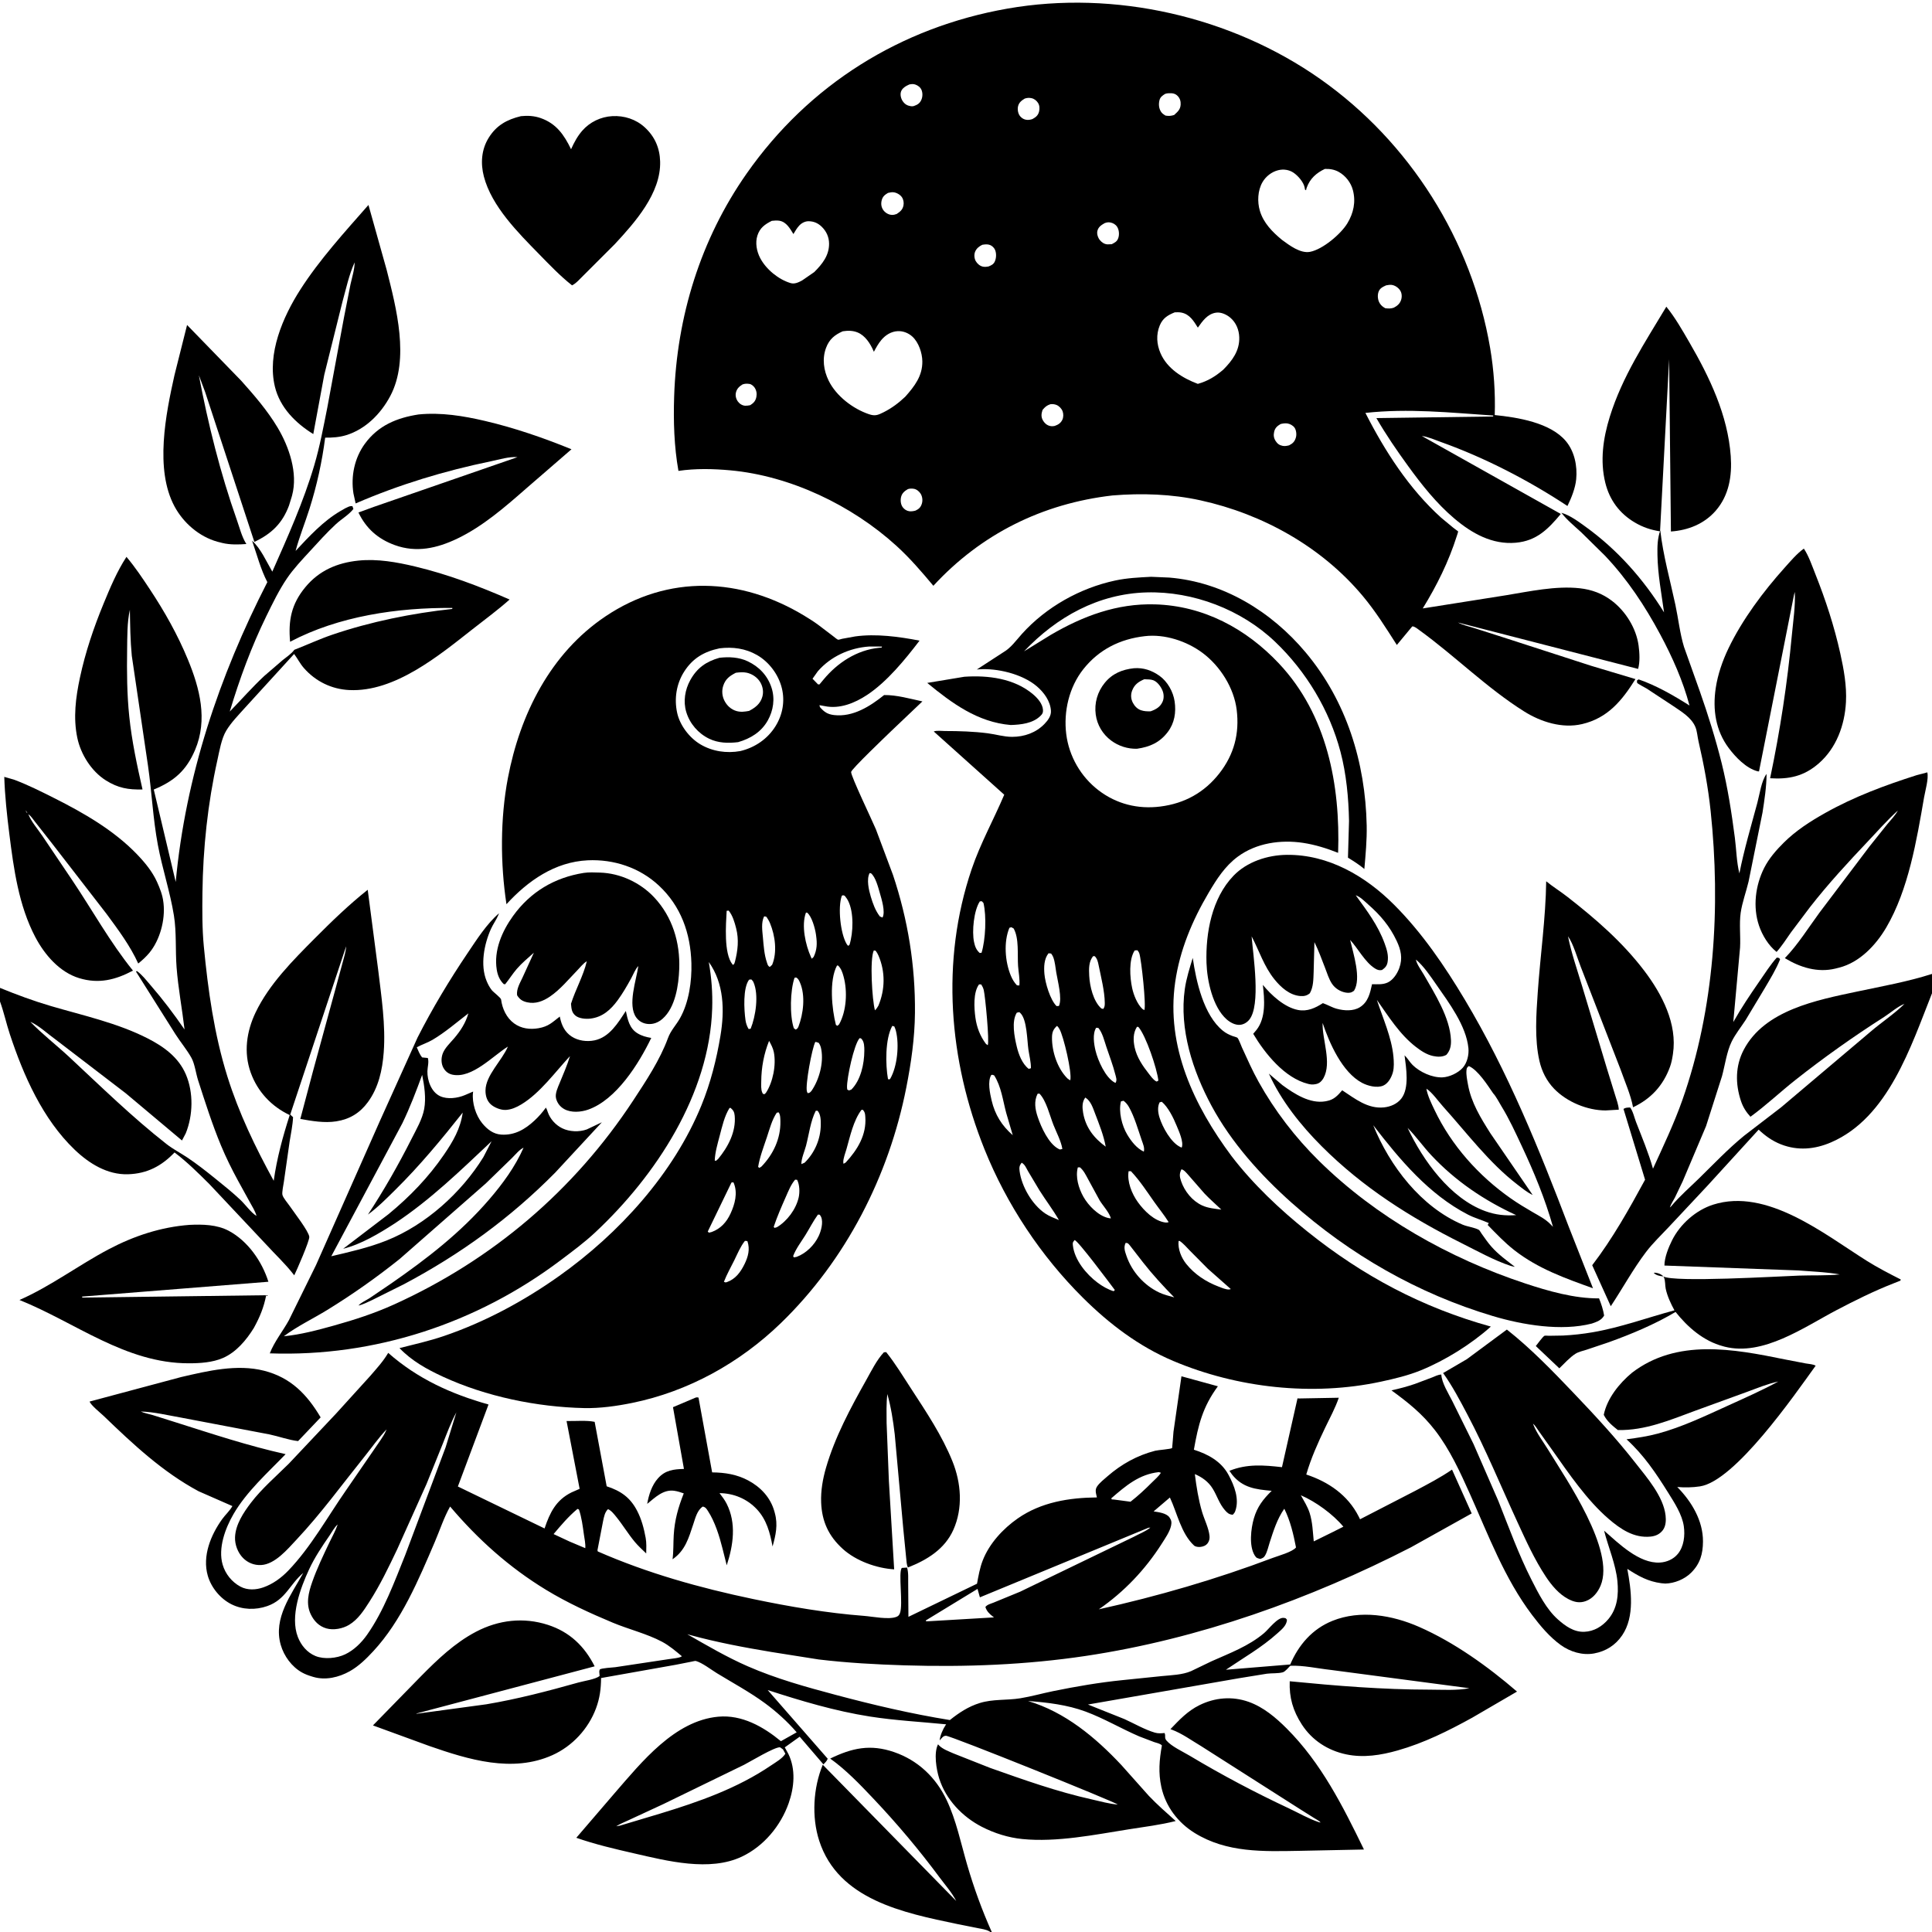
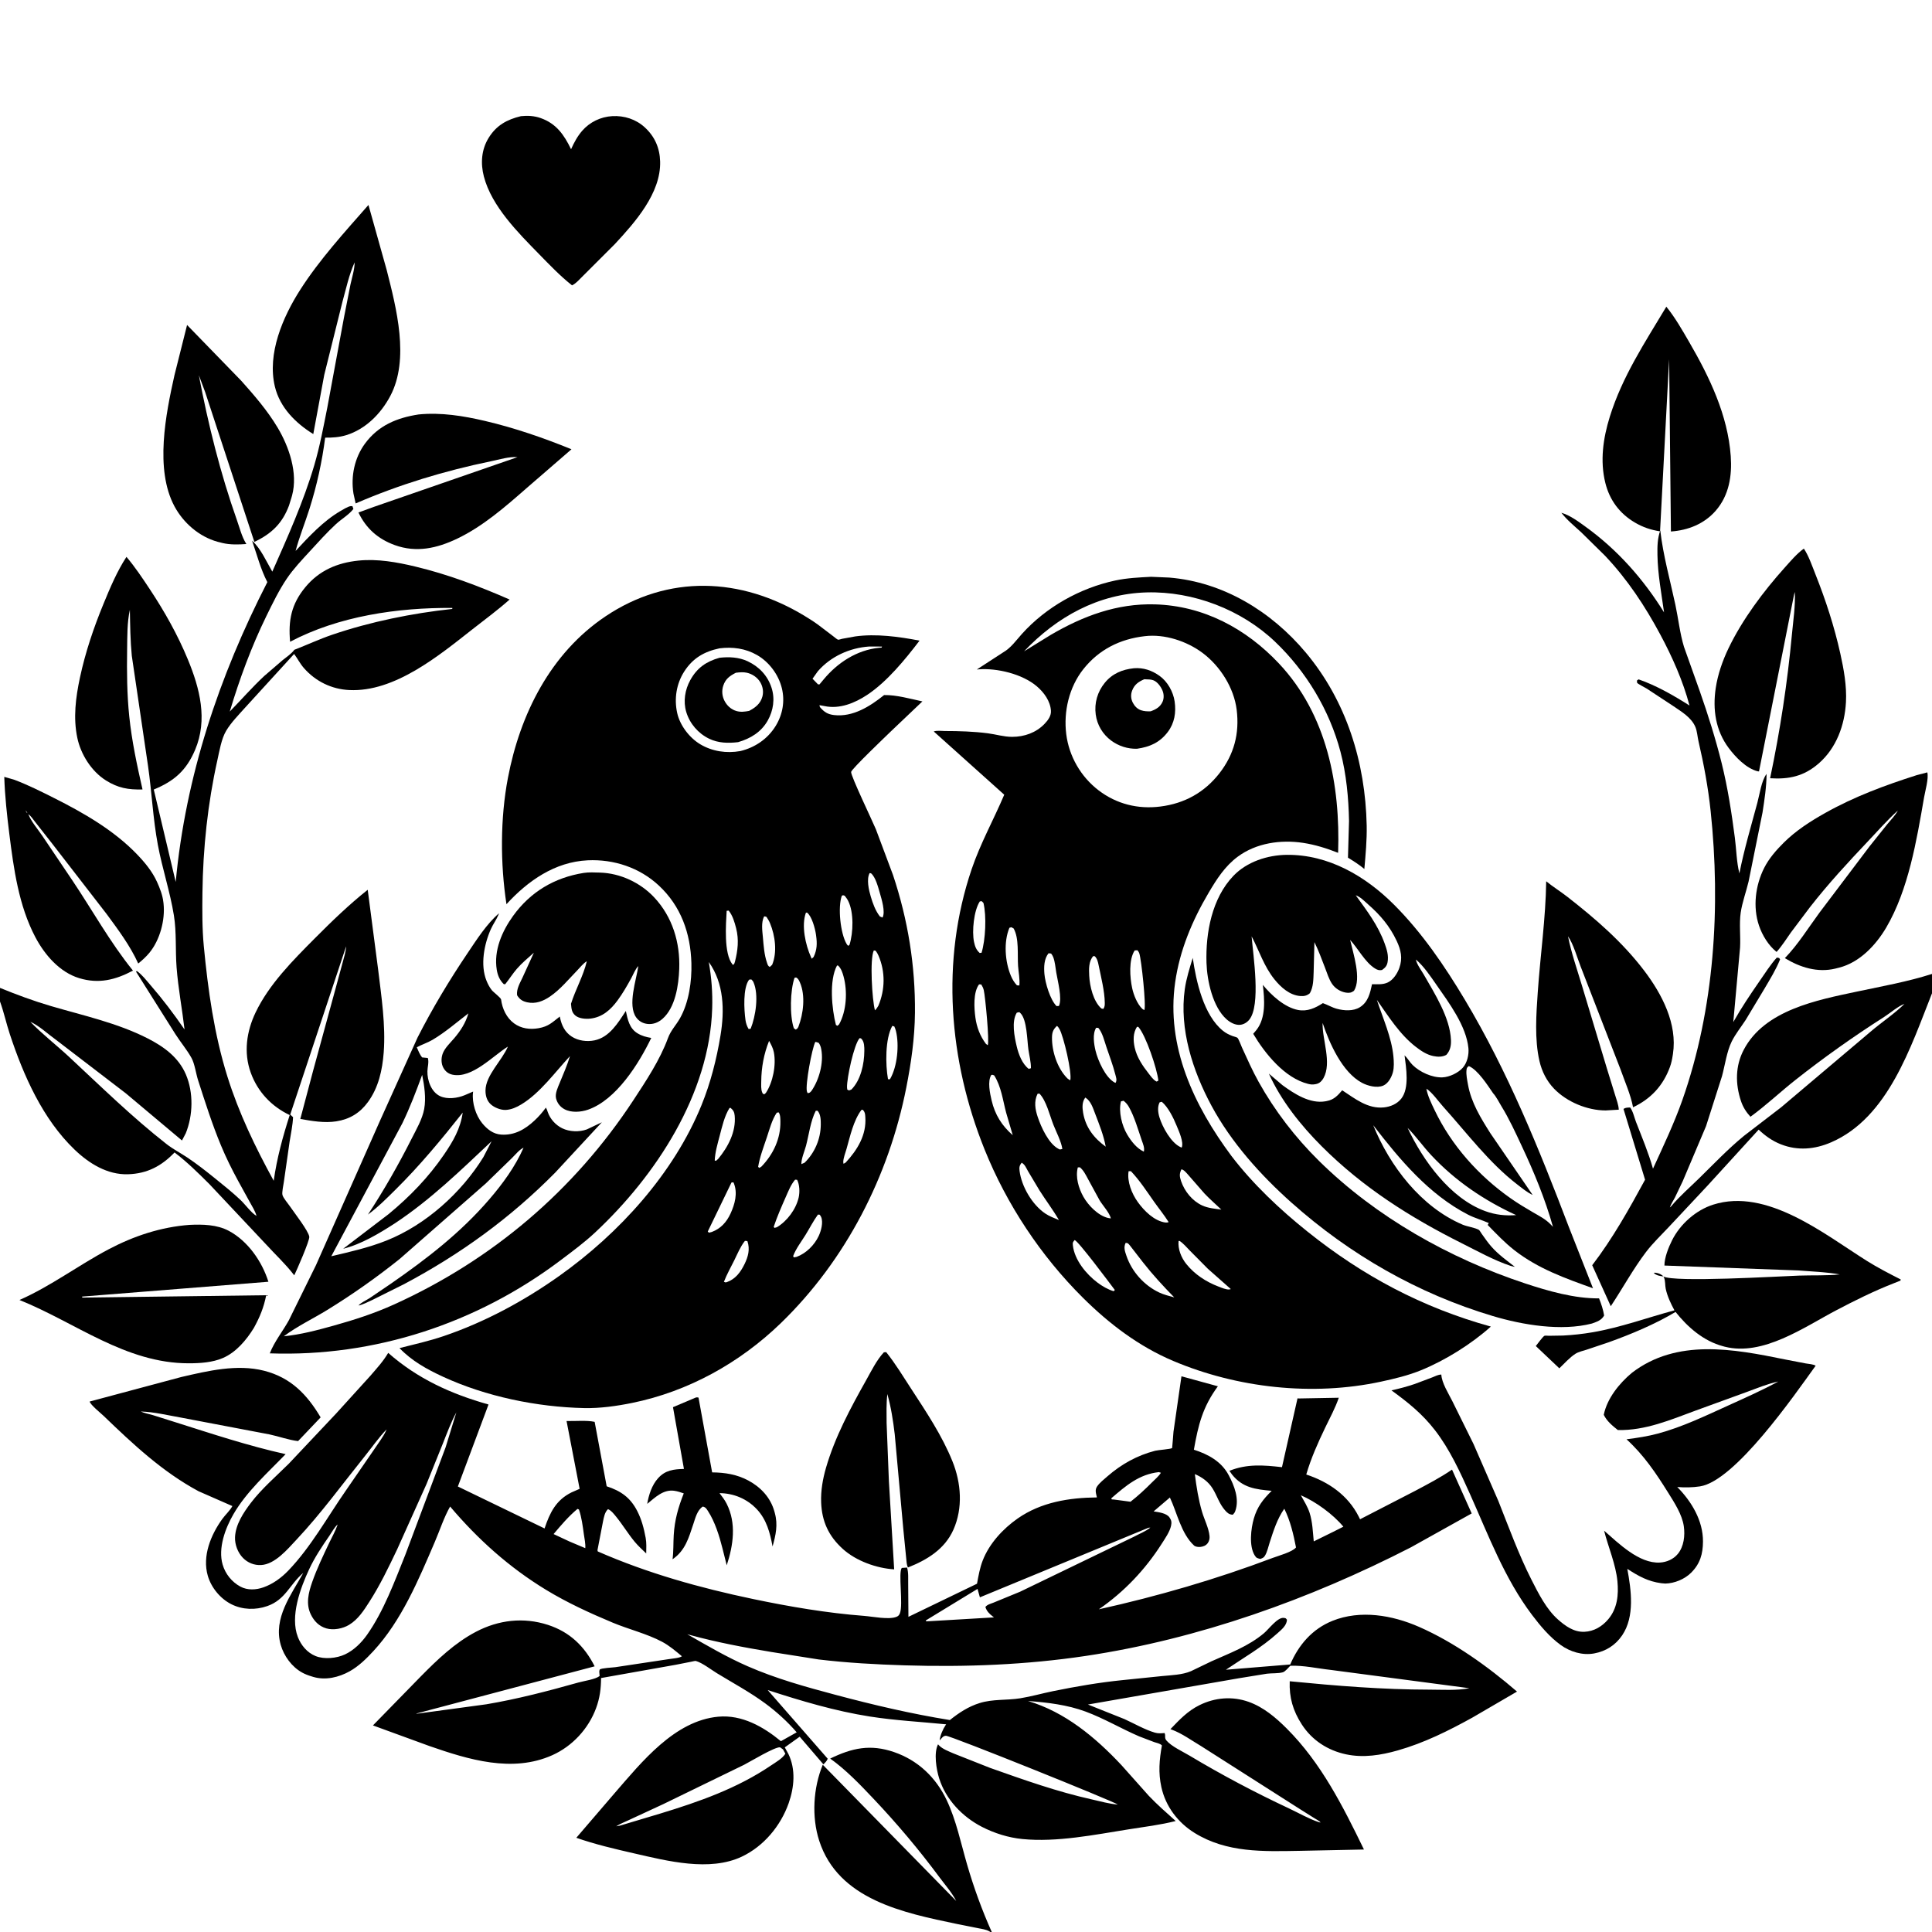
<svg xmlns="http://www.w3.org/2000/svg" version="1.1" style="display: block;" viewBox="0 0 2048 2048" width="1024" height="1024">
  <path transform="translate(0,0)" fill="rgb(255,255,255)" d="M 0 0 L 0 2048 L 2048 2048 L 2048 0 L 0 0 z" />
-   <path transform="translate(0,0)" fill="rgb(0,0,0)" d="M 1507.21 462.177 L 1654.52 544.82 C 1641.05 560.92 1628.86 573.331 1606.88 575.308 C 1581.86 577.56 1560.27 565.398 1541.75 549.728 C 1522.73 533.63 1507.23 514.086 1492.66 494.016 C 1480.56 477.341 1469.37 461.053 1459.02 443.192 L 1582.79 441.5 L 1582.85 440.48 C 1537.17 437.435 1493.24 432.69 1447.39 437.701 C 1468.08 478.334 1493.66 518.066 1527.72 548.824 L 1540.55 559.444 C 1540.92 559.729 1545.66 563.239 1545.67 563.301 C 1545.76 563.81 1544.49 567.479 1544.31 568.072 C 1535.64 595.453 1523.17 620.537 1508.17 644.967 L 1596.2 631.03 C 1621.32 626.927 1649.18 620.783 1674.58 623.582 C 1687.26 624.981 1698.56 629.141 1708.72 636.895 C 1723.3 648.022 1734.47 665.996 1736.97 684.276 C 1738 691.883 1738.58 701.626 1736.46 709.081 L 1545.42 659.872 C 1550.9 662.694 1557.17 664.077 1563.05 665.891 L 1593.26 675.537 L 1686.45 705.701 L 1733.66 719.871 C 1719.47 742.514 1704.4 761.18 1676.98 767.582 C 1656.06 772.467 1633.45 765.316 1615.7 754.177 C 1575.98 729.249 1542.29 695.268 1504.41 667.862 C 1502.56 666.525 1499.26 663.739 1497.04 664.016 L 1480.71 683.701 C 1469.18 665.688 1458.31 648.203 1444.55 631.748 C 1400.94 579.622 1338.52 544.839 1272.5 530.371 C 1241.91 523.667 1210.4 522.666 1179.25 525.202 C 1105.13 533.741 1040.11 565.923 989.403 620.961 C 976.984 606.092 964.429 591.485 950.058 578.429 C 902.841 535.529 837.731 504.349 774.03 498.56 C 755.864 496.909 737.275 496.5 719.179 499.167 C 714.587 473.406 713.768 446.536 714.62 420.426 C 717.384 335.646 742.576 253.828 791.41 184.064 C 857.411 89.772 954.582 29.024 1067.93 9.125 C 1181.63 -10.838 1305.28 17.454 1399.66 83.87 C 1494.34 150.497 1560.28 255.04 1579.63 369.018 C 1583.57 392.212 1585.24 416.467 1584.48 439.971 C 1608.48 442.423 1643.44 447.886 1659.95 467.675 C 1669.09 478.625 1672.18 494.063 1670.83 508 C 1669.91 517.535 1665.75 527.811 1661.56 536.365 C 1620.67 509.336 1573.82 485.09 1527.65 468.624 C 1521.43 466.405 1513.75 462.927 1507.21 462.177 L 1505.01 461.005 L 1507.21 462.177 z M 964.014 89.5 C 960.521 91.015 956.367 93.264 955.087 97.17 C 954.03 100.397 955.064 104.572 956.945 107.283 C 959.113 110.407 961.598 111.951 965.341 112.553 C 966.473 112.735 967.385 112.712 968.5 112.468 C 972.326 111.143 974.877 109.785 976.614 105.949 C 978.061 102.754 978.205 98.637 976.866 95.375 C 975.699 92.534 973.016 90.537 970.164 89.581 C 967.965 88.844 966.252 89.119 964.014 89.5 z M 1235.13 99.5 C 1232.44 101.163 1230.01 102.768 1229.16 106 C 1228.05 110.174 1228.34 114.584 1230.62 118.292 C 1231.87 120.313 1233.53 121.304 1235.5 122.538 C 1239.1 123.102 1241.17 122.955 1244.64 121.896 C 1248.42 118.379 1251.25 116.202 1251.54 110.763 C 1251.73 107.314 1250.79 104.209 1248.34 101.705 C 1245.65 98.942 1242.58 98.688 1238.88 98.827 C 1237.54 98.877 1236.4 99.075 1235.13 99.5 z M 1086.28 104.5 C 1082.96 106.484 1080.11 108.676 1079.18 112.667 C 1078.37 116.106 1079.15 120.655 1081.5 123.353 C 1083.33 125.459 1085.69 126.827 1088.5 127.052 C 1090.45 127.209 1092.69 126.868 1094.5 126.177 C 1098.05 124.22 1100.39 122.371 1101.44 118.29 C 1102.24 115.188 1102.07 111.766 1100.3 109.018 C 1098.71 106.542 1096.19 104.587 1093.27 104.032 C 1090.73 103.548 1088.76 103.694 1086.28 104.5 z M 1404.36 179.084 C 1395.38 183.353 1388.63 189.302 1385.14 199 C 1384.68 200.288 1384.69 200.497 1384.5 201.669 L 1383.32 201 L 1383.06 199.185 C 1382.03 193.225 1376.17 186.469 1371.24 183.101 C 1366.5 179.863 1360.44 179.057 1354.91 180.44 C 1347.98 182.172 1341.74 187.056 1338.21 193.235 C 1333.2 202.003 1332.67 213.863 1335.51 223.448 C 1339.35 236.39 1348.85 245.941 1358.97 254.291 C 1366.76 260.008 1378.48 268.927 1388.74 266.955 C 1402.07 264.39 1421.32 248.188 1428.24 236.757 C 1434.83 225.878 1437.4 213.921 1434.1 201.475 C 1431.96 193.405 1426.3 186.201 1419 182.159 C 1414.5 179.664 1409.45 178.871 1404.36 179.084 z M 941.289 204.5 C 937.876 206.568 935.686 208.276 934.646 212.298 C 933.713 215.907 934.113 219.465 936.248 222.577 C 938.162 225.366 941.601 227.526 945.026 227.762 C 947.23 227.913 948.464 227.539 950.5 226.849 C 954.159 224.433 956.837 222.31 957.707 217.799 C 958.276 214.852 957.757 211.59 956.078 209.073 C 954.236 206.311 950.394 204.156 947.102 203.809 C 945.176 203.607 943.161 204.089 941.289 204.5 z M 818.164 234.086 C 810.864 237.763 805.542 241.469 802.906 249.625 C 800.402 257.37 802.088 266.367 805.784 273.48 C 811.995 285.436 825.279 296.337 838.12 300.102 C 842.399 301.356 846.601 299.299 850.409 297.191 L 863.163 288.396 C 871.566 279.984 878.946 270.884 878.853 258.25 C 878.801 251.22 876.005 245.138 870.976 240.27 C 867.054 236.474 862.502 234.517 857 234.514 C 853.324 234.513 849.642 236.492 847.185 239.147 C 844.735 241.792 842.887 245.031 841.057 248.117 C 837.504 242.39 833.766 235.451 826.5 234.048 C 823.883 233.542 820.796 233.791 818.164 234.086 z M 1171.04 236.5 C 1167.48 238.557 1164.39 240.427 1163.29 244.719 C 1162.47 247.863 1163.86 252.028 1165.9 254.5 C 1167.97 257.01 1170.69 258.865 1174 259.041 L 1178.5 258.862 C 1181.97 257.022 1184.31 256.008 1185.55 251.944 C 1186.64 248.394 1186.24 243.521 1184.17 240.373 C 1182.54 237.889 1179.81 236.323 1176.92 235.821 C 1174.67 235.427 1173.16 235.764 1171.04 236.5 z M 1041.22 259.5 C 1037.85 261.182 1035.03 263.373 1033.59 267.006 C 1032.44 269.887 1032.77 273.939 1034.27 276.649 C 1035.83 279.449 1038.61 281.898 1041.76 282.619 C 1043.87 283.101 1045.68 282.861 1047.78 282.5 C 1050.65 281.367 1053.14 280.26 1054.5 277.263 C 1056.16 273.605 1056.35 268.903 1054.91 265.125 C 1054.03 262.831 1051.73 260.567 1049.44 259.699 C 1046.72 258.671 1044 259.037 1041.22 259.5 z M 1469.3 302.5 C 1465.72 304.159 1462.55 305.557 1461.22 309.624 C 1459.99 313.376 1460.5 318.236 1462.64 321.558 C 1464.26 324.077 1465.93 325.305 1468.5 326.752 C 1471.89 327.094 1474.25 327.294 1477.5 326.16 C 1481.22 324.211 1483.95 321.926 1485.27 317.774 C 1486.27 314.624 1486.07 310.748 1484.25 307.925 C 1482.3 304.898 1478.68 302.398 1475.07 301.987 C 1473.17 301.77 1471.17 302.172 1469.3 302.5 z M 1245.29 331.081 C 1237.93 334.069 1232.58 337.235 1229.38 344.988 C 1225.4 354.652 1226.09 365.015 1230.22 374.5 C 1237.35 390.892 1253.69 400.88 1269.74 406.924 C 1280.36 403.941 1288.31 399.045 1296.66 391.923 C 1306.18 382.34 1314.13 371.828 1313.66 357.5 C 1313.4 349.666 1310.36 342.111 1304.37 336.926 C 1300.38 333.477 1294.39 330.63 1289.01 331.438 C 1279.85 332.811 1274.75 340.36 1269.77 347.312 C 1265.45 340.391 1261.15 333.149 1252.48 331.382 C 1250.08 330.892 1247.73 330.979 1245.29 331.081 z M 893.327 351.184 C 884.737 355.016 879.071 359.599 875.651 368.74 C 871.362 380.2 873.08 392.658 878.392 403.477 C 886.423 419.837 904.12 433.342 921.223 439.108 C 927.64 441.272 930.715 439.995 936.677 436.993 C 945.29 432.658 952.662 427.134 959.627 420.508 C 969.388 409.522 977.938 398.529 977.715 383 C 977.587 374.069 973.8 362.905 967.164 356.823 C 962.964 352.973 957.236 350.717 951.5 351.038 C 944.506 351.429 938.56 355.248 934.16 360.5 C 931.07 364.189 928.599 368.702 926.349 372.924 L 925.835 371.729 C 922.482 364.121 917.155 355.722 909.111 352.423 C 903.949 350.305 898.746 350.359 893.327 351.184 z M 787.113 407.5 C 783.679 409.669 781.203 411.871 780.154 415.952 C 779.29 419.312 780.193 422.827 782.181 425.611 C 783.938 428.07 786.921 429.959 790 430.087 C 791.722 430.158 793.611 429.843 795.3 429.5 C 798.869 427.19 800.922 425.082 801.783 420.778 C 802.482 417.281 801.899 413.837 799.898 410.856 C 798.798 409.217 796.465 407.241 794.525 406.985 C 791.675 406.608 789.914 406.552 787.113 407.5 z M 1113.41 428.5 C 1109.45 429.835 1107.86 431.344 1105.17 434.5 C 1103.87 438.408 1103.4 441.618 1105.41 445.409 C 1106.94 448.304 1109.59 450.706 1112.8 451.494 C 1114.63 451.943 1116.16 451.864 1118.01 451.5 C 1121.6 450.256 1124.29 448.66 1126.06 445.122 C 1127.41 442.43 1127.42 438.74 1126.39 435.944 C 1125.35 433.142 1122.65 430.331 1119.88 429.243 C 1117.71 428.391 1115.72 428.245 1113.41 428.5 z M 1357.46 449.5 C 1353.84 451.656 1351.6 453.568 1350.63 457.829 C 1349.81 461.446 1350.27 464.44 1352.28 467.558 C 1354.12 470.428 1356.28 471.974 1359.66 472.631 C 1362.13 473.111 1364.09 472.633 1366.5 472.077 C 1370.53 470.029 1372.5 468.009 1373.75 463.573 C 1374.6 460.516 1374.08 455.856 1372.21 453.26 C 1370.58 451.002 1367.3 449.218 1364.59 448.858 C 1362.37 448.564 1359.62 448.906 1357.46 449.5 z M 962.354 518.5 C 958.984 520.474 956.22 522.705 955.213 526.677 C 954.316 530.21 954.718 534.682 956.916 537.658 C 958.593 539.93 961.079 541.572 963.913 541.943 C 965.973 542.214 968.505 541.829 970.5 541.256 C 974.103 539.541 976.042 537.747 977.233 533.815 C 978.263 530.414 977.772 526.297 975.863 523.281 C 974.178 520.619 971.393 518.471 968.228 518.066 C 966.22 517.809 964.277 517.833 962.354 518.5 z" />
  <path transform="translate(0,0)" fill="rgb(0,0,0)" d="M 651.671 258.84 L 618.5 291.976 C 614.93 295.361 610.814 300.434 606.393 302.487 C 593.96 292.713 582.605 280.808 571.563 269.511 C 549.242 246.676 521.189 218.79 512.926 187.097 C 509.299 173.182 510.273 158.607 517.966 146.171 C 526.219 132.828 537.336 126.743 552.199 123.142 C 559.218 122.383 566.302 122.795 573 125.126 C 589.741 130.953 597.959 142.941 605.355 158.203 C 608.444 151.256 612.119 144.411 617.134 138.647 C 625.235 129.336 636.866 123.768 649.114 123.104 C 661.653 122.426 674.048 126.367 683.395 134.914 C 694.066 144.672 699.366 156.783 699.768 171.192 C 700.705 204.768 673.128 235.707 651.671 258.84 z" />
  <path transform="translate(0,0)" fill="rgb(0,0,0)" d="M 271.899 1288.96 C 270.607 1283.85 267.243 1278.72 264.725 1274.13 L 252.196 1251.35 C 245.661 1239.33 239.585 1227.05 234.325 1214.42 C 224.918 1191.84 217.489 1168.37 209.981 1145.11 C 207.729 1138.13 206.415 1127.69 203.009 1121.5 C 198.25 1112.86 191.241 1104.6 185.883 1096.14 L 144.192 1030 L 145 1029.25 C 150.462 1033.03 155.318 1039.44 159.669 1044.45 C 172.682 1059.44 184.391 1074.97 195.621 1091.31 C 193.057 1069.28 188.883 1047.6 187.183 1025.42 C 185.795 1007.32 187.236 988.4 184.368 970.538 C 180.33 945.39 172.019 920.718 167.323 895.548 C 162.157 867.854 160.924 839.814 156.924 811.994 L 139.707 695.113 C 138.118 678.92 137.944 662.611 137.674 646.355 C 134.711 659.922 134.964 674.439 134.757 688.28 C 134.402 712.084 134.562 735.795 137.026 759.5 C 139.731 785.527 145.269 811.388 151.079 836.864 C 135.974 837.257 125.053 835.337 112.174 827.214 C 96.932 817.6 85.655 799.704 81.973 782.233 C 77.459 760.819 80.246 739.33 84.769 718.184 C 90.513 691.329 99.294 665.404 109.741 640.028 C 116.72 623.074 124.019 605.68 134.057 590.303 C 143.197 601.082 151.109 612.994 158.905 624.769 C 174.511 648.34 188.254 672.769 199.082 698.918 C 211.805 729.641 220.401 762.845 206.812 794.903 C 197.546 816.763 184.619 828.035 163.002 836.943 L 186.263 934.916 C 196.692 822.892 232.288 716.793 283.391 617.066 C 276.349 603.603 272.234 587.619 267.227 573.183 C 276.336 581.241 282.536 595.49 288.659 605.969 C 304.844 569.379 321.779 531.722 333.116 493.257 C 339.03 473.194 342.9 452.445 346.977 431.949 L 364.628 336.582 L 371.55 301.4 C 373.198 293.854 375.835 285.856 375.942 278.11 L 376.749 277.005 L 375.942 278.11 C 370.048 290.879 366.76 306.431 362.988 320 L 343.728 397.344 L 332.094 460.134 C 313.353 448.546 296.701 431.98 291.39 409.822 C 283.027 374.932 299.755 336.084 318.227 307.196 C 338.73 275.132 365.506 245.835 390.585 217.267 L 409.897 286.153 C 420.106 326.416 434.422 380.743 413.697 419.813 C 403.758 438.551 387.545 454.984 366.947 461.309 C 359.788 463.507 352.147 464.026 344.686 463.931 C 341.437 489.348 335.867 514.676 328.142 539.117 C 323.428 554.032 317.387 568.924 313.336 583.989 C 327.525 568.77 342.494 552.514 360.592 541.878 C 363.333 540.267 368.518 537.062 371.676 536.5 L 373.565 536.5 L 374.623 539.5 C 369.921 545.656 361.921 550.228 356.156 555.553 C 346.366 564.595 337.374 574.655 328.364 584.467 C 320.056 593.515 311.151 602.883 304.24 613.051 C 295.814 625.449 288.982 639.544 282.391 653.017 C 266.528 685.445 253.906 719.709 243.557 754.285 C 255.795 741.708 267.378 728.449 280.215 716.48 L 299.706 699.703 C 303.881 696.344 308.835 693.14 312 688.813 C 325.444 683.61 338.645 677.437 352.279 672.797 C 392.673 659.052 437.041 650.034 479.408 645.5 L 479.5 644.441 C 421.585 643.987 359.05 653.061 307.517 680.299 C 305.472 657.684 308.835 640.426 323.585 622.543 C 338.267 604.743 357.468 596.565 379.969 594.256 C 400.108 592.189 420.771 595.911 440.283 600.58 C 474.754 608.829 507.786 621.347 540.202 635.517 C 527.739 646.648 514.267 656.5 501.135 666.814 C 465.317 694.945 418.363 733.876 370.15 731.48 C 351.423 730.549 334.545 722.292 322.17 708.195 C 317.994 703.438 315.485 698.187 311.779 693.216 L 259.986 749.946 C 253.154 757.594 245.032 765.812 239.772 774.613 C 234.695 783.109 232.595 796.082 230.434 805.781 C 220.232 851.574 215.155 899.354 214.6 946.245 C 214.378 965.018 214.256 984.33 216.045 1003.01 C 220.506 1049.59 227.02 1096.38 241.054 1141.17 C 253.216 1179.99 270.643 1216.12 290.147 1251.68 C 293.519 1227.68 299.722 1205.07 307.105 1182.02 C 287.731 1172.87 273.022 1157.21 265.751 1136.94 C 258.117 1115.66 261.354 1093.31 270.941 1073.25 C 285.211 1043.4 310.395 1018.14 333.502 994.897 C 351.321 976.972 369.973 958.913 389.796 943.205 L 400.87 1028 C 404.297 1056.47 408.924 1086.81 406.76 1115.47 C 405.337 1134.3 401.284 1152.86 389.965 1168.31 C 381.517 1179.84 370.697 1186.43 356.469 1188.67 C 343.909 1190.64 330.684 1188.33 318.343 1186.14 L 331.884 1135.12 L 355.51 1048.67 L 363.039 1020.92 C 364.512 1015.43 366.668 1008.8 366.908 1003.15 L 367.797 1001 L 366.908 1003.15 L 307.645 1181.5 L 310.65 1184.22 C 310.295 1192.81 308.357 1201.51 307.029 1210 L 300.923 1252.73 C 300.536 1255.76 298.649 1263.98 299.426 1266.77 C 300.37 1270.16 305.467 1275.97 307.692 1279.26 C 311.948 1285.56 327.079 1304.92 327.857 1311.03 C 328.366 1315.02 314.27 1347.21 311.903 1351.91 L 311.036 1350.78 C 302.407 1339.64 291.691 1329.71 282.186 1319.26 L 221.888 1255.14 C 210.143 1243.47 198.266 1231.64 185.013 1221.66 C 171.196 1236.12 155.953 1244.13 135.695 1244.76 C 113.807 1245.44 94.401 1233.35 79.13 1218.72 C 45.275 1186.29 24.92 1140.18 10.419 1096.25 C 6.654 1084.84 4.093 1072.85 0 1061.6 L 0 1047.2 C 17.83 1054.48 35.642 1061.08 54.143 1066.51 C 88.536 1076.59 124.318 1084.34 156.431 1100.69 C 173.641 1109.45 189.263 1120.74 197.059 1139 C 205.212 1158.1 204.66 1182.2 196.935 1201.3 L 192.91 1208.97 L 133.337 1158.94 L 59 1101.99 C 50.442 1095.88 41.647 1087.37 32.141 1083.13 L 30.955 1082.05 L 29.098 1080.91 L 28.073 1080.01 L 29.098 1080.91 L 30.955 1082.05 L 32.141 1083.13 C 44.846 1096.29 60.051 1108.03 73.518 1120.58 C 107.033 1151.82 140.402 1184.47 176.485 1212.72 C 183.435 1218.16 191.112 1222.05 198.398 1226.91 C 208.732 1233.8 218.66 1241.62 228.32 1249.43 C 237.291 1256.68 246.431 1263.99 254.823 1271.91 C 259.994 1276.79 266.086 1285.43 271.899 1288.96 L 272.914 1290.78 L 271.899 1288.96 z" />
  <path transform="translate(0,0)" fill="rgb(0,0,0)" d="M 1769.35 380.73 L 1759.72 563.243 C 1749.99 561.759 1741.47 558.881 1732.97 553.872 C 1716.82 544.354 1706.26 530.142 1701.73 511.944 C 1695.91 488.582 1699.4 464.428 1706.45 441.762 C 1719.73 399.081 1743.69 363.032 1766.38 325.11 C 1775.7 336.58 1783.33 350.039 1790.73 362.787 C 1812.22 399.815 1831.57 440.149 1834.66 483.5 C 1836.15 504.366 1832.87 525.109 1818.77 541.335 C 1806.56 555.376 1789.47 562.135 1771.24 563.408 L 1769.35 380.73 z" />
  <path transform="translate(0,0)" fill="rgb(0,0,0)" d="M 217.446 415.52 L 210.804 397.78 C 220.564 449.446 233.581 501.728 251.112 551.266 C 253.944 559.267 256.262 568.718 260.692 575.944 L 261.17 576.688 C 252.946 577.325 243.9 577.548 235.844 575.613 L 234 575.141 L 230.469 574.255 C 211.096 568.834 194.391 554.333 184.951 536.742 C 163.899 497.516 175.735 438.934 184.952 397.66 L 198.303 344.492 L 255.57 403.452 C 269.546 419.052 283.464 435.151 294.233 453.188 C 306.399 473.562 316.03 501.399 309.628 525.164 L 309.104 527 L 306.38 535.82 C 299.336 554.8 287.745 565.903 269.634 574.43 L 217.446 415.52 z" />
  <path transform="translate(0,0)" fill="rgb(0,0,0)" d="M 396.247 537.323 L 548.5 484.61 C 540.13 483.778 528.926 487.207 520.594 488.924 C 471.239 499.096 423.257 513.636 376.99 533.661 L 374.672 523.079 C 371.784 504.783 375.812 485.42 386.755 470.44 C 400.951 451.007 420.662 442.892 443.699 439.341 C 467.466 436.981 491.082 440.822 514.19 446.234 C 545.478 453.561 576.049 464.136 605.792 476.235 L 558.046 517.58 C 535.534 537.302 511.847 557.983 484.691 570.976 C 463.298 581.213 441.435 586.156 418.5 577.831 C 400.743 571.386 388.084 560.246 379.969 543.256 L 396.247 537.323 z" />
  <path transform="translate(0,0)" fill="rgb(0,0,0)" d="M 2048 1032.39 L 2048 1052.93 C 2025.55 1109.42 2001.6 1184.79 1941 1210.94 C 1923.68 1218.42 1905.61 1220.02 1887.82 1213.03 C 1878.68 1209.43 1871.36 1204.15 1864.24 1197.47 L 1809.87 1257.03 L 1768.83 1300.85 C 1760.79 1309.45 1751.93 1317.86 1744.81 1327.24 C 1731.26 1345.11 1719.92 1365.87 1707.48 1384.65 L 1687.8 1341.19 C 1709.38 1313.04 1726.94 1281.68 1743.84 1250.56 L 1720.97 1175.5 C 1723.3 1173.95 1725.28 1174.15 1728 1173.97 C 1730.99 1177.75 1732.44 1184.66 1734.22 1189.26 C 1740.56 1205.56 1747.48 1222.02 1752.24 1238.85 C 1763.11 1215.05 1774.64 1190.89 1783.34 1166.2 C 1817.44 1069.37 1824.08 961.293 1813.35 859.771 C 1810.69 834.635 1806.17 810.373 1800.48 785.769 C 1799.39 781.071 1799.05 775.256 1797.26 770.845 C 1793.01 760.386 1781.95 754.114 1773.04 747.99 L 1745.4 729.817 C 1744.09 729.039 1735.99 724.844 1735.5 723.879 C 1735.11 723.105 1735.37 722.146 1735.31 721.279 L 1737 720.166 C 1755.74 726.614 1774.23 737.294 1790.94 747.877 C 1784.04 721.817 1772.71 696.399 1759.99 672.664 C 1743.71 642.297 1725.07 614.076 1701.27 588.979 L 1676.1 564.202 C 1668.83 557.538 1661.19 551.373 1655.11 543.552 C 1664.27 546.199 1673.1 552.843 1680.73 558.34 C 1714.55 582.732 1742.06 613.819 1763.97 649.16 C 1761.18 629.154 1757.3 608.576 1756.97 588.36 C 1756.82 579.308 1756.9 570.937 1759.97 562.268 C 1763 588.83 1770.38 614.96 1775.97 641.065 C 1779.09 655.632 1780.77 671.584 1785.12 685.75 L 1801.92 732.957 C 1810.66 757.82 1818.68 783.439 1825.04 809 C 1831.48 834.896 1835.58 861.674 1839.03 888.135 C 1840.64 900.493 1840.79 913.775 1843.83 925.82 C 1848.8 900.635 1856.19 875.841 1862.85 851.053 C 1865.22 842.259 1867.18 827.531 1872.64 820.385 C 1872.56 834.117 1870.43 847.775 1868.34 861.33 L 1853.56 934.494 C 1851.01 945.224 1846.77 956.73 1845.21 967.5 C 1843.51 979.261 1845.22 992.509 1844.53 1004.53 L 1837.36 1083.44 C 1845.9 1068.28 1855.34 1054.27 1865.23 1039.98 C 1871.01 1031.64 1876.72 1022.61 1883.5 1015.07 L 1885.94 1015.5 L 1886.95 1017 C 1882.71 1027.67 1876.37 1037.88 1870.57 1047.77 L 1850.44 1081.26 C 1845.62 1088.67 1839.59 1096.14 1835.69 1104.04 C 1830.39 1114.78 1828.55 1129.15 1825.4 1140.75 L 1808.49 1193.72 L 1783.76 1252.13 L 1775.46 1269.5 C 1773.65 1273.02 1771.41 1276.09 1770.13 1279.87 L 1769.23 1280.99 L 1770.13 1279.87 C 1771.29 1279.01 1770.96 1279.36 1771.78 1278.39 C 1780.73 1267.76 1791.08 1258.89 1800.98 1249.19 C 1816.61 1233.88 1831.81 1217.86 1848.76 1203.99 L 1887.95 1173.89 L 1982.8 1093.69 C 1994.38 1083.75 2008.04 1074.78 2018.82 1064.17 L 2020.07 1063.08 L 2021.81 1062.01 L 2020.07 1063.08 L 2018.82 1064.17 C 2012.17 1066.46 2003.41 1074.09 1997.24 1078.03 C 1964.99 1098.59 1933.13 1121.17 1903.13 1144.88 C 1887.09 1157.55 1872.04 1171.84 1855.55 1183.81 C 1850.92 1178.72 1847.64 1173.58 1845.46 1167.03 C 1839.46 1148.94 1839.46 1130.03 1848.36 1112.97 C 1870.41 1070.7 1925.94 1060.14 1968.6 1051.09 C 1995.07 1045.48 2022.21 1040.67 2048 1032.39 z" />
  <path transform="translate(0,0)" fill="rgb(0,0,0)" d="M 1901.73 630.5 L 1864.62 817.743 L 1863.03 817.582 C 1850.9 814.332 1839.73 802.592 1832.5 792.932 C 1818.61 774.366 1815.36 752.076 1818.74 729.414 C 1820.89 714.947 1826 700.287 1832.33 687.129 C 1847.01 656.633 1869.18 626.985 1891.8 601.787 C 1898.16 594.703 1904.44 587.169 1912.15 581.525 C 1917.35 589.289 1920.92 599.914 1924.4 608.651 C 1935.25 635.928 1944.44 664.069 1950.8 692.73 C 1954.5 709.376 1957.73 727.17 1956.79 744.301 C 1955.47 768.724 1946.64 793.046 1927.81 809.366 C 1912.28 822.818 1896.51 826.264 1876.39 824.979 C 1886.99 774.605 1894.71 723.922 1899.5 672.669 C 1900.88 657.948 1903.29 642.249 1902.57 627.5 L 1901.73 630.5 z" />
  <path transform="translate(0,0)" fill="rgb(0,0,0)" d="M 1305.44 1225.47 C 1328.29 1255.3 1356.68 1282.08 1385.94 1305.5 C 1444.79 1352.61 1507.57 1386.04 1580.36 1406.23 C 1559.68 1424.79 1532 1442.04 1506.36 1452.51 C 1492.72 1458.08 1478.01 1461.58 1463.62 1464.67 C 1391.36 1480.18 1311.5 1471.38 1243.51 1442.59 C 1207.27 1427.25 1175.91 1403.44 1148.11 1375.85 C 1103.4 1331.48 1067.19 1276.89 1043.67 1218.43 C 1005.7 1124.06 997.074 1018.49 1029.97 921.438 C 1039.27 893.988 1053.28 868.976 1064.54 842.425 L 989.828 775.4 C 992.644 774.138 998.526 774.909 1001.68 774.911 C 1016.85 774.923 1032 775.384 1047.07 777.316 C 1055.78 778.433 1064.02 781.087 1072.89 781.089 C 1085.78 781.09 1098.21 776.755 1107.23 767.356 C 1110.82 763.622 1114.38 758.955 1114.04 753.5 C 1113.42 743.193 1106.67 733.99 1099.06 727.5 C 1083.73 714.435 1056.8 707.956 1037.11 709.558 L 1035.47 709.7 L 1063.48 691.5 C 1071.62 686.825 1077.11 678.835 1083.34 671.92 C 1108.94 643.516 1144.77 623.401 1182.12 615.38 C 1194.64 612.691 1207.47 612.098 1220.22 611.426 L 1239.5 612.252 C 1296.69 616.962 1347.59 648.136 1383.99 691.515 C 1427.37 743.21 1447.38 808.177 1448.75 875.118 C 1449.06 890.471 1447.59 905.895 1446.27 921.18 C 1440.83 916.56 1434.96 912.911 1428.9 909.161 L 1430.02 870.288 C 1429.57 846.042 1427.17 820.361 1420.96 796.892 C 1409.27 752.685 1384.64 711.72 1351.58 680.21 C 1315.88 646.186 1264.75 626.639 1215.53 627.979 C 1164.29 629.374 1120.15 653.919 1085.53 690.463 L 1113.83 673.008 C 1148.14 652.97 1183.95 639.535 1224.18 640.653 C 1275.69 642.084 1320.93 666.263 1355.88 703.48 C 1406.74 757.648 1420.88 832.086 1418.46 904.045 C 1406.53 899.318 1394.13 895.417 1381.42 893.487 C 1357.65 889.877 1331.72 893.549 1312.03 908.145 C 1298.46 918.2 1289.71 931.953 1281.23 946.32 C 1263.87 975.729 1250.61 1007.15 1245.73 1041.19 C 1235.94 1109.42 1265.69 1172.03 1305.44 1225.47 z M 1213.52 674.367 C 1187.34 677.352 1164.92 688.497 1148.38 709.357 C 1133.27 728.428 1127.28 754.223 1130.26 778.175 C 1133.19 801.713 1145.72 823.381 1164.53 837.769 C 1183.6 852.362 1206.39 857.99 1230.1 854.946 C 1255.64 851.732 1276.77 840.05 1292.62 819.723 C 1308.19 799.755 1314.04 777.496 1310.93 752.383 C 1308.06 729.169 1293.42 706.084 1274.89 692.21 C 1258.08 679.625 1234.59 671.859 1213.52 674.367 z M 1038.66 955.5 C 1032.3 965.133 1030.15 987.257 1032.51 998.5 C 1033.52 1003.3 1034.8 1006.81 1038.5 1010.19 L 1040.5 1009.97 C 1044.7 996.175 1045.89 971.147 1042.5 957.165 L 1040.75 955.335 L 1038.66 955.5 z M 1070.02 983.5 C 1063.77 998.368 1065.35 1019.47 1071.53 1034.25 C 1073.14 1038.1 1075.14 1041.48 1078.01 1044.5 L 1080.58 1044.63 C 1081.22 1037.71 1079.68 1030.89 1079.2 1024 C 1078.37 1012.02 1080.43 994.689 1074.5 984.224 L 1072.07 982.895 L 1070.02 983.5 z M 1202.82 1007.5 C 1196.31 1017.42 1197.73 1036.25 1200.12 1047.36 C 1201.71 1054.75 1205.48 1064.25 1210.94 1069.5 L 1213.02 1070.77 C 1215.2 1066.53 1209.92 1017.24 1207.74 1010.7 C 1207.3 1009.37 1206.59 1008.36 1205.71 1007.3 L 1202.82 1007.5 z M 1111.51 1010.5 C 1106.69 1016.42 1106.49 1025.12 1107.13 1032.47 C 1107.96 1041.91 1113.19 1059.81 1119.99 1066.5 L 1122.5 1066.38 C 1126.23 1058.43 1121.12 1039.78 1119.67 1030.83 C 1118.84 1025.64 1118.33 1019.58 1116.5 1014.67 C 1115.94 1013.18 1115.16 1012.06 1114.23 1010.79 L 1111.51 1010.5 z M 1158.88 1013.5 C 1153.99 1019 1154.24 1027.31 1154.61 1034.32 C 1155.19 1045.5 1158.95 1061.49 1167.5 1069.06 L 1169.58 1069.5 C 1171.04 1067.26 1171.13 1065.7 1171.11 1063.11 C 1170.99 1050.74 1167.08 1035.45 1164.59 1023.2 C 1163.89 1019.71 1163.13 1016.26 1160.56 1013.66 L 1158.88 1013.5 z M 1037.82 1043.5 C 1031.52 1052.01 1032.58 1068.6 1033.97 1078.73 C 1035.37 1088.9 1038.93 1098.26 1045.09 1106.5 L 1047.02 1107.96 C 1049.04 1104.55 1044.37 1055.83 1042.83 1049.55 C 1042.27 1047.28 1041.39 1045.51 1040.15 1043.55 L 1037.82 1043.5 z M 1077.84 1073.5 C 1072.05 1082.79 1075.35 1099.06 1077.79 1109.34 C 1079.74 1117.59 1083.52 1127.71 1090.5 1133.06 L 1092.83 1132.35 C 1092.9 1125.7 1091.07 1119.07 1090.14 1112.5 C 1088.76 1102.82 1088.68 1080.8 1081.72 1074 L 1080.51 1072.9 L 1077.84 1073.5 z M 1120.41 1087.5 C 1116.51 1091.12 1115.23 1094.16 1115.16 1099.67 C 1114.96 1114.36 1120.73 1132.2 1131.13 1142.78 L 1131.9 1143.5 L 1134.5 1145.23 C 1136.67 1137.34 1127.34 1098.25 1123.16 1091.02 C 1122.41 1089.72 1121.65 1088.37 1120.41 1087.5 z M 1205.2 1088.5 C 1200.99 1095.09 1201.18 1103 1202.82 1110.45 C 1205.13 1120.89 1211.26 1129.87 1217.77 1138.16 C 1219.83 1140.79 1222.37 1144.39 1225.21 1146.07 L 1226.12 1146.5 L 1227.92 1145.5 C 1226.56 1132.99 1214.75 1097.68 1206.68 1088.54 L 1205.2 1088.5 z M 1161.95 1089.5 C 1157.94 1095.94 1159.63 1106.75 1161.3 1113.71 C 1163.78 1124.08 1171.85 1142.44 1181.72 1147.59 L 1182.5 1147.92 C 1184.3 1144.95 1183.13 1142.3 1182.29 1139 C 1179.8 1129.14 1176.04 1119.41 1172.8 1109.76 C 1170.66 1103.4 1168.65 1094.63 1164.2 1089.53 L 1161.95 1089.5 z M 1050.8 1139.5 C 1046.6 1146.23 1049.43 1159.18 1051.18 1166.62 C 1054.7 1181.59 1062.01 1193.29 1073.56 1203.36 L 1066.57 1179.55 C 1063.01 1166.21 1061.4 1151.88 1053.9 1140 C 1052.51 1139.47 1052.3 1139.13 1050.8 1139.5 z M 1099.85 1159.5 C 1095.88 1167.53 1097.28 1175.89 1100.05 1184.1 C 1103.66 1194.85 1111.58 1212.42 1122.11 1217.87 L 1123.5 1218.52 L 1126.16 1217.95 C 1124.74 1209.43 1119.91 1200.53 1116.71 1192.46 C 1112.81 1182.65 1109.14 1166.59 1101.79 1159.21 L 1099.85 1159.5 z M 1150.4 1163.5 C 1146.92 1168.22 1147.21 1174.06 1148.16 1179.64 C 1150.83 1195.24 1159.67 1206.47 1172.11 1215.51 C 1169.83 1203.21 1165.2 1191.87 1160.77 1180.24 C 1158.57 1174.46 1156.29 1167.24 1150.9 1163.72 L 1150.4 1163.5 z M 1188.26 1167.5 C 1185.52 1178.23 1189.23 1193.28 1194.95 1202.77 C 1199.18 1209.8 1204.9 1217.28 1212.5 1220.79 C 1213.57 1216.82 1211.62 1212.59 1210.32 1208.82 C 1206.42 1197.5 1202.58 1183.84 1196.74 1173.51 C 1195.18 1170.75 1193.49 1168.8 1191.01 1166.84 L 1188.26 1167.5 z M 1229.27 1168.5 C 1226.74 1173.32 1227.54 1179.44 1229.09 1184.5 C 1232.21 1194.7 1241.36 1211.43 1251.39 1215.98 L 1252.64 1216.5 C 1255.1 1210.71 1249.56 1198.89 1247.18 1193.07 C 1243.88 1184.96 1238.27 1173.56 1231.55 1167.93 L 1229.27 1168.5 z M 1082.98 1232.5 C 1080.63 1235.51 1080.29 1237.5 1080.8 1241.39 C 1082.98 1257.87 1094.13 1276.92 1107.86 1286.28 C 1112.25 1289.27 1117.6 1291.26 1122.5 1293.3 C 1116.27 1282.45 1108.61 1272.49 1101.93 1261.91 L 1089.72 1241.45 C 1087.7 1237.99 1086.53 1234.47 1082.98 1232.5 z M 1142.54 1237.5 C 1139.8 1247.63 1143.42 1259.69 1148.41 1268.55 C 1153.64 1277.84 1163.88 1288.44 1174.5 1291.08 L 1177.5 1291.59 C 1176.49 1286.02 1168.75 1277.6 1165.66 1272.43 L 1153.36 1249.86 C 1151.02 1245.55 1148.59 1240.45 1144.68 1237.39 L 1142.54 1237.5 z M 1252.38 1239.5 C 1250.08 1244.17 1250.3 1246.99 1251.98 1251.99 C 1255.64 1262.84 1263.92 1273.12 1274.5 1277.9 C 1280.8 1280.75 1287.89 1281.31 1294.67 1282.24 C 1288.77 1276.56 1282.41 1271.11 1276.81 1265.18 L 1259.56 1245.41 C 1257.77 1243.42 1255.04 1239.98 1252.38 1239.5 z M 1196.37 1241.5 C 1194.57 1252.49 1199.74 1265.37 1206.14 1274.26 C 1212.84 1283.57 1223.62 1294.37 1235.43 1295.93 C 1236.69 1296.1 1237.63 1295.93 1238.82 1295.5 C 1234.13 1288 1228.52 1281.19 1223.43 1273.97 C 1215.49 1262.72 1208.32 1251.56 1198.82 1241.5 L 1196.37 1241.5 z M 1139.13 1314.5 C 1137.22 1316.9 1136.95 1317 1137.3 1320.18 C 1139 1335.6 1151.47 1350.7 1163.46 1359.67 C 1168.38 1363.36 1174.59 1367 1180.5 1368.73 L 1181.78 1367.47 C 1176.69 1360.73 1142.93 1315.33 1139.13 1314.5 z M 1249.34 1315.5 C 1248.45 1323.97 1252.19 1333.21 1257.44 1339.77 C 1266.4 1350.95 1278.46 1358.79 1291.75 1363.85 C 1294.96 1365.07 1299.48 1367.07 1302.89 1366.92 L 1304.73 1366.5 L 1280.34 1344.91 L 1261.32 1325.72 C 1257.89 1322.22 1254.54 1318.17 1250.46 1315.45 L 1249.34 1315.5 z M 1193.24 1317.5 C 1190.89 1322.18 1192.4 1326.32 1194.06 1331.19 C 1199.76 1347.96 1212.66 1362.43 1228.69 1370.06 C 1233.75 1372.46 1239.34 1373.79 1244.73 1375.27 C 1232.98 1363.27 1221.98 1351.37 1211.61 1338.13 L 1199.59 1322.63 C 1198.63 1321.47 1196.66 1318.6 1195.5 1317.95 C 1194.83 1317.57 1193.99 1317.65 1193.24 1317.5 z" />
  <path transform="translate(0,0)" fill="rgb(0,0,0)" d="M 528.999 968.126 L 528.386 969.664 C 526.242 974.904 522.74 979.56 520.409 984.747 C 513.201 1000.79 508.882 1023.01 515.778 1039.78 C 517.185 1043.21 519.009 1046.7 521.312 1049.6 C 523.023 1051.75 530.943 1057.64 531.181 1059.52 C 532.406 1069.24 536.888 1078.93 544.954 1084.83 C 552.517 1090.36 561.751 1091.54 570.814 1089.96 C 581.519 1088.1 585.346 1083.78 593.394 1077.58 L 593.695 1079.01 C 595.476 1087.14 598.803 1094.08 606.012 1098.79 C 612.873 1103.29 622.154 1104.48 630.167 1102.83 C 646.064 1099.57 655.178 1084.21 663.414 1071.67 C 665.367 1080.73 667.128 1090.04 675.696 1095.29 C 680.312 1098.13 685.073 1099.37 690.358 1100.25 C 677.187 1127.61 653.299 1165.85 623.327 1176.3 C 615.746 1178.94 605.46 1179.74 598.165 1175.71 C 593.715 1173.25 590.669 1169.28 589.439 1164.36 C 588.16 1159.23 591.376 1152.61 593.31 1147.91 C 597.202 1138.45 601.209 1129.34 604.202 1119.53 C 588.552 1136.35 572.436 1158.79 552.641 1170.7 C 547.569 1173.75 542.174 1176.23 536.179 1176.57 C 530.935 1176.86 523.928 1174.08 520.106 1170.51 C 516.029 1166.69 514.613 1161.39 514.65 1155.97 C 514.76 1139.85 532.13 1124.33 538.393 1109.42 C 522.297 1119.42 500.484 1143.33 479.862 1139.25 C 475.476 1138.38 472.245 1135.92 470.052 1132 C 467.61 1127.63 467.548 1121.98 469.123 1117.31 C 471.221 1111.09 477.292 1105.51 481.523 1100.53 C 488.367 1092.47 493.528 1084.43 496.519 1074.2 C 484.182 1083.67 471.835 1094.39 458.438 1102.29 C 453.129 1105.42 447.204 1107.21 441.805 1110.19 C 443.451 1113.84 444.889 1117.85 447.5 1120.92 L 453.5 1121.52 C 454.904 1125.65 453.182 1131.15 453.075 1135.5 C 452.837 1145.2 457.143 1157.6 466.518 1161.97 C 474.284 1165.59 485.032 1164.11 492.725 1160.89 L 501.541 1157.1 L 501.396 1158.32 C 500.208 1169.05 504.335 1182.36 511.185 1190.71 C 516.392 1197.05 522.818 1202.17 531.324 1202.72 C 545.432 1203.64 556.547 1197.19 566.55 1187.86 C 571.149 1183.57 574.999 1179.17 578.677 1174.09 C 579.691 1175.79 580.013 1176.94 580.644 1178.8 C 583.152 1186.16 588.971 1192.6 595.956 1196.02 C 603.657 1199.79 613.965 1200.14 622 1197.25 L 638.004 1189.65 L 588.464 1243.1 C 540.931 1291.2 488.001 1329.58 428.304 1361.25 L 394.548 1378.08 C 390.075 1380.07 384.747 1382.96 380.015 1383.92 C 382.246 1381.04 388.422 1378.22 391.664 1376.16 L 414.64 1360.57 C 452.645 1334.21 488.2 1306.76 518.545 1271.51 C 532.884 1254.85 546.08 1236.81 554.991 1216.62 C 550.525 1218.61 546.006 1224.35 542.477 1227.78 L 514.975 1254.5 L 423.581 1334.65 C 398.951 1354.31 373.504 1372.28 346.643 1388.77 C 331.502 1398.06 315.06 1405.82 300.867 1416.5 C 318.799 1414.75 336.697 1409.96 354 1405.14 C 375.852 1399.05 397.182 1392.12 417.87 1382.73 C 521.979 1335.49 608.533 1262.01 671.359 1166.34 C 684.792 1145.88 699.63 1123.52 708.041 1100.5 C 711.059 1092.24 716.588 1086.88 720.803 1079.41 C 730.288 1062.6 733.445 1040.11 732.911 1021.01 C 732.024 989.289 721.86 960.534 698.329 938.639 C 677.906 919.634 650.569 910.642 622.94 911.967 C 588.198 913.634 559.61 933.638 536.87 958.497 C 530.315 915.47 530.244 867.586 538.394 824.74 C 551.229 757.266 583.362 692.638 641.775 653.407 C 708.47 608.613 785.452 611.91 852.91 652.891 C 857.886 655.914 862.821 659 867.5 662.472 L 883.185 674.394 C 884.196 675.128 887.353 677.887 888.414 678.126 C 889.137 678.289 891.725 677.362 892.639 677.164 L 906.566 674.633 C 928.61 671.579 953.043 674.888 974.757 679.102 C 959.494 699.14 940.286 722.669 919.235 736.608 C 906.138 745.281 890.047 751.882 874.046 748.48 L 868.651 747.5 L 869.128 749.5 C 873.572 754.691 877.16 757.159 884.064 757.987 C 903.988 760.377 922.395 748.71 937.188 736.791 C 950.328 736.56 964.918 740.772 977.787 743.52 L 943.966 775.673 C 939.171 780.392 902.572 815.183 902.227 818.333 C 901.788 822.344 925.179 871.055 928.5 879.12 L 946.59 927.424 C 962.451 974.878 970.359 1023.67 969.89 1073.67 C 969.638 1100.45 965.865 1126.67 960.701 1152.9 C 942.253 1246.62 896.693 1335.77 827.776 1402.52 C 784.213 1444.71 729.537 1475.07 670 1487.18 C 653.622 1490.51 635.979 1492.99 619.212 1492.62 C 569.148 1491.53 515.188 1480.4 469.644 1459.41 C 452.617 1451.56 436.518 1442.68 423.484 1429.04 C 439.089 1425.09 455.009 1421.52 470.254 1416.34 C 513.87 1401.52 555.331 1379.17 592.861 1352.52 C 656.128 1307.61 714.06 1244.1 743.584 1171.62 C 753.256 1147.88 759.5 1123.22 763.703 1097.99 C 768.164 1071.21 767.569 1042.44 751.347 1019.76 C 754.236 1036.28 755.475 1052.25 754.951 1069 C 752.111 1159.74 695.4 1246.15 630.86 1306.48 C 619.392 1317.2 606.721 1326.53 594.201 1335.97 C 505.596 1402.78 397.189 1438.56 285.992 1434.61 C 290.817 1422.15 299.757 1411.22 306.225 1399.5 L 334.977 1341.07 L 402.701 1188.29 L 442.62 1099.84 C 458.29 1069.01 476.429 1038.87 495.755 1010.21 C 505.316 996.025 515.967 979.265 528.999 968.126 z M 921.449 685.327 C 900.83 686.698 880.646 695.796 866.952 711.545 L 861.306 719.476 L 867.172 725.5 L 868.692 725.5 L 872.818 720.549 C 887.619 702.609 908.217 689.015 931.969 686.667 L 934.5 686.49 L 934.995 685.382 L 921.449 685.327 z M 762.766 687.252 C 746.505 690.67 734.382 697.65 725.278 711.893 C 716.951 724.92 714.55 740.646 717.816 755.656 C 720.692 768.873 730.745 782.039 742.263 788.932 C 755.025 796.569 770.189 798.778 784.77 796.163 C 800.278 792.438 813.744 783.322 822.212 769.575 C 829.612 757.564 832.188 743.407 828.81 729.567 C 825.303 715.199 815.365 701.754 802.5 694.381 C 790.143 687.298 776.684 685.548 762.766 687.252 z M 921.828 925.5 C 918.343 932.152 920.978 943.491 923.028 950.333 C 925.252 957.76 927.916 965.354 932.738 971.5 L 935.5 972.646 C 938.802 966.72 934.487 952.986 932.648 946.58 C 930.91 940.527 928.147 929.704 923.306 925.724 L 921.828 925.5 z M 892.381 949.5 C 887.931 961.668 890.881 989.52 897.427 1000.58 C 898.076 1001.68 898.365 1001.87 899.177 1002.65 L 900.524 1001.5 C 904.51 988.769 905.281 967.216 899.069 954.938 C 898.076 952.974 896.763 951.214 895.396 949.5 C 893.245 948.874 894.247 948.797 892.381 949.5 z M 770.292 965.5 C 769.517 979.884 767.119 1010.73 776.448 1022.29 L 777 1022.86 C 778.642 1021.71 778.439 1021.32 779.062 1019.5 C 782.125 1007.56 783.426 996.106 780.327 984 C 778.676 977.552 776.683 970.528 772.418 965.271 L 770.292 965.5 z M 854.299 967.5 C 849.299 981.058 853.84 1001.66 859.68 1014.56 L 860.5 1016.3 L 862.5 1014.38 C 866.109 1006.77 866.282 1000.17 865.131 992 L 864.9 990.279 C 864.011 984.213 860.529 971.076 855.45 967.359 L 854.299 967.5 z M 809.937 971.5 C 806.745 978.073 808.059 986.469 808.691 993.517 C 809.481 1002.32 810.095 1012.14 813.055 1020.53 C 813.861 1022.81 813.892 1023.79 816 1025.04 L 818.5 1022.74 C 824.056 1009.43 821.706 991.772 816.262 978.671 C 815.259 976.258 813.943 974.082 812.5 971.914 C 810.356 971.349 811.22 971.298 809.937 971.5 z M 926.288 1007.5 C 921.805 1016.63 924.502 1060.34 927.5 1070.99 C 929.045 1069.48 930.004 1068 931.094 1066.14 C 938.282 1049.07 938.605 1030.2 931.267 1013.06 C 930.407 1011.05 929.517 1009.54 928.205 1007.81 L 926.288 1007.5 z M 887.256 1023.5 C 878.739 1039.31 881.762 1069.58 886.119 1086.5 L 887.701 1087.41 L 889.5 1085.82 C 897.386 1071.65 898.49 1050.9 894.273 1035.33 C 893.098 1031 891.722 1026.71 888.439 1023.54 L 887.256 1023.5 z M 842.238 1036.5 C 837.621 1049.73 836.962 1076.63 841.5 1089.97 L 843.5 1091.42 C 845.197 1090.43 845.388 1090.23 846.315 1088.5 C 851.607 1074.82 854.015 1055.27 847.958 1041.46 C 847.003 1039.28 846.132 1037.3 843.95 1036.16 L 842.238 1036.5 z M 794.065 1038.5 C 787.397 1047.34 788.723 1070.46 790.244 1081.28 C 790.738 1084.8 791.788 1087.78 793.571 1090.82 L 795.721 1090.5 C 801.051 1077.35 804.606 1054.52 798.691 1041.13 C 798.154 1039.91 797.354 1039.14 796.426 1038.22 L 794.065 1038.5 z M 945.847 1087.5 C 938.187 1101.36 938.59 1128.63 941.301 1143.89 L 942.778 1144.25 L 943.694 1143.5 C 951.214 1130.4 953.366 1107.64 949.74 1092.91 C 949.317 1091.19 948.739 1089.64 947.988 1088.05 L 945.847 1087.5 z M 911.201 1100.5 C 905.215 1107.14 897.594 1142.97 897.877 1152.7 L 898.142 1155 L 899.984 1155.93 L 902.5 1154.97 C 912.433 1144.99 916.163 1127.82 916.225 1113.99 C 916.244 1109.97 916.26 1104.51 913.369 1101.41 C 912.462 1100.45 912.46 1100.66 911.201 1100.5 z M 864.252 1104.5 C 860.699 1111.31 853.498 1150.21 855.374 1157 L 856.101 1158.78 C 858.452 1158.47 858.453 1158.24 860.121 1156.5 C 868.351 1144.66 873.212 1126.82 870.606 1112.46 C 870.128 1109.83 869.454 1107.71 867.896 1105.5 C 866.795 1105.14 865.405 1104.47 864.252 1104.5 z M 815.265 1103.36 C 809.77 1117.02 807.037 1131.65 806.951 1146.4 C 806.93 1149.92 806.521 1154.76 807.973 1158.03 L 808.687 1159.5 L 810.399 1159.9 L 811.882 1158.5 C 819.359 1147.22 822.957 1128.75 820.309 1115.39 C 819.442 1111.01 817.38 1107.23 815.265 1103.36 z M 447.503 1139.42 C 441.124 1156.8 434.594 1174.02 426.509 1190.71 L 351.175 1331.68 C 370.981 1327.04 390.902 1322.53 409.843 1314.98 C 451.332 1298.43 489.037 1264.45 512.37 1226.66 L 521.086 1209.8 C 488.299 1240.68 456.264 1271.9 418.488 1296.86 C 401.815 1307.6 383.184 1318.84 363.784 1323.75 L 411.917 1287.02 C 434.336 1268.54 454.248 1247.98 470.66 1223.94 C 480.272 1209.87 488.067 1196.5 490.494 1179.42 C 468.267 1207.5 444.906 1235.74 419.42 1260.91 C 410.116 1270.1 400.579 1279.78 390.012 1287.51 C 406.958 1261.79 422.432 1234.6 436.317 1207.11 C 441.271 1197.31 447.675 1186.4 449.66 1175.56 C 451.78 1163.99 449.824 1150.84 447.503 1139.42 z M 773.326 1174.5 C 767.923 1183.08 765.478 1194.25 762.897 1204 C 760.682 1212.36 757.981 1221.54 757.644 1230.21 L 759.016 1230.5 L 761.287 1228.5 C 771.763 1215.84 780.336 1199.68 778.815 1182.77 C 778.466 1178.88 777.392 1176.91 774.457 1174.42 L 773.326 1174.5 z M 913.182 1176.5 C 904.636 1187.93 901.225 1204.26 897.36 1217.86 C 896.224 1221.85 893.819 1227.92 893.89 1232 L 894.185 1233.68 L 896.5 1232.31 C 908.917 1218.86 918.667 1203.06 917.271 1184 C 917.019 1180.56 916.953 1179.05 914.718 1176.46 L 913.182 1176.5 z M 864.729 1177.5 C 859.191 1188.35 857.519 1202.75 854.41 1214.55 C 852.902 1220.27 849.314 1228.25 849.5 1233.99 L 852.937 1232.5 C 863.716 1221.95 869.962 1207.26 870.069 1192.13 C 870.103 1187.25 870.002 1181.28 866.659 1177.43 L 864.729 1177.5 z M 823.4 1179.5 C 818.297 1187.04 815.784 1196.92 812.925 1205.5 C 809.5 1215.79 805.403 1226.29 803.64 1237 L 804.981 1238.01 L 807.282 1236.5 C 819.739 1223.56 827.588 1206.92 827.249 1188.79 C 827.19 1185.62 827.281 1181.84 825.435 1179.15 L 823.4 1179.5 z M 842.866 1250.5 C 838.311 1255.83 835.744 1262.56 832.927 1268.91 C 828.339 1279.27 823.766 1289.76 820.16 1300.5 L 820.984 1301.62 L 823.5 1300.93 C 834.444 1294.42 843.785 1281.86 846.633 1269.34 C 847.905 1263.74 847.623 1255.73 844.967 1250.65 L 842.866 1250.5 z M 775.402 1253.5 L 750.24 1305.5 L 751.5 1306.7 L 754.5 1305.96 C 764.011 1302.41 770.203 1295.52 774.409 1286.4 C 778.954 1276.54 782.182 1264.82 777.896 1254.27 L 777.412 1253.29 L 775.402 1253.5 z M 867.055 1287.5 C 862.061 1294.39 858.265 1301.98 853.789 1309.2 C 849.342 1316.36 843.724 1323.59 840.757 1331.5 L 841.5 1332.9 L 844.5 1332.32 C 854.568 1328.58 863.31 1319.86 867.84 1310.23 C 870.339 1304.92 872.858 1295.92 870.468 1290.13 C 870.06 1289.14 869.557 1288.55 868.932 1287.65 L 867.055 1287.5 z M 789.555 1315.5 C 784.858 1321.44 781.822 1328.94 778.486 1335.72 C 774.751 1343.31 770.418 1350.89 767.374 1358.78 C 769.554 1359.56 768.507 1359.53 770.5 1359.11 C 779.682 1355.85 785.069 1348.51 789.235 1340 C 793.095 1332.11 795.183 1324.27 792.314 1315.74 C 790.082 1315.3 791.002 1315.23 789.555 1315.5 z" />
  <path transform="translate(0,0)" fill="rgb(0,0,0)" d="M 782.398 786.717 C 771.893 787.94 761.394 787.775 751.659 783.038 C 740.057 777.392 731.176 767.086 727.452 754.725 C 724.063 743.476 726.115 731.091 731.734 720.944 C 738.916 707.975 748.527 701.274 762.691 697.264 C 772.752 696.123 783.249 696.605 792.539 700.968 C 804.666 706.664 813.664 716.118 817.86 729 C 821.655 740.65 819.805 753.124 813.896 763.682 C 807.005 775.994 795.585 782.91 782.398 786.717 z M 780.003 713.16 C 773.497 716.539 769.088 719.592 766.67 726.92 C 764.928 732.201 765.433 737.947 767.982 742.883 C 770.637 748.022 774.962 752.041 780.57 753.691 C 785.153 755.039 789.48 754.44 794.083 753.583 C 800.772 750.021 806.049 746.075 808.156 738.435 C 809.542 733.406 808.663 728.018 806.094 723.5 C 803.088 718.215 797.497 714.398 791.593 713.105 C 787.89 712.294 783.733 712.659 780.003 713.16 z" />
  <path transform="translate(0,0)" fill="rgb(0,0,0)" d="M 1205.25 793.711 C 1195.49 793.976 1185.79 790.898 1177.94 785.071 C 1168.95 778.398 1163.05 768.643 1161.53 757.5 C 1159.87 745.29 1163.33 733.326 1171.14 723.778 C 1179.15 713.979 1189.63 709.706 1201.95 708.366 C 1211.99 707.555 1221 710.612 1229.12 716.408 C 1237.66 722.505 1243.65 733.233 1245.16 743.55 C 1246.85 755.131 1245.09 766.5 1237.85 776 C 1229.3 787.217 1218.79 791.767 1205.25 793.711 z M 1213.05 719.996 C 1206.93 722.625 1202.61 725.551 1200.13 732 C 1198.45 736.362 1198.72 740.821 1200.87 744.957 C 1202.72 748.518 1205.63 751.569 1209.5 752.884 C 1212.79 754.001 1216.3 754.148 1219.74 754.012 C 1225.31 752.009 1229.88 749.49 1232.4 743.82 C 1234.01 740.191 1233.8 735.617 1232.28 731.992 C 1230.53 727.791 1226.86 722.636 1222.41 721.045 C 1219.83 720.126 1216.91 720.221 1214.22 720.079 L 1213.05 719.996 z" />
-   <path transform="translate(0,0)" fill="rgb(0,0,0)" d="M 1071.41 768.542 C 1036.37 765.585 1009.17 745.524 982.897 723.92 L 1022.21 717.393 C 1047.3 715.667 1074.96 719.088 1094.87 735.805 C 1099.69 739.85 1105.22 745.943 1105.62 752.573 C 1105.79 755.558 1105.01 756.845 1102.92 758.89 C 1094.75 766.918 1082.21 768.2 1071.41 768.542 z" />
  <path transform="translate(0,0)" fill="rgb(0,0,0)" d="M 2013.99 856.98 L 2014.92 855.923 L 2015.79 855.005 L 2014.92 855.923 L 2013.99 856.98 L 2013 858 L 2011.85 859.173 C 2000.65 869.257 1990.45 880.886 1980.09 891.836 C 1958.66 914.482 1937.85 937.013 1918.64 961.623 L 1898.53 988.332 C 1893.58 995.323 1888.98 1002.71 1883.24 1009.08 C 1874.67 1002.26 1868.12 991.516 1864.63 981.232 C 1857.9 961.455 1860.78 938.478 1870.12 920 C 1875.17 910.006 1882.88 901.16 1890.78 893.326 C 1903.86 880.358 1918.9 870.71 1934.89 861.736 C 1965.79 844.399 1998.02 832.476 2031.63 821.745 L 2043.03 818.741 C 2044.63 825.248 2040.8 838.348 2039.6 845.236 C 2031.74 890.616 2023.1 943.102 1999.43 983.326 C 1988.42 1002.03 1971.17 1020.3 1949.45 1025.77 L 1947.5 1026.25 L 1945.63 1026.73 C 1926.7 1031.33 1908.12 1025.47 1892.01 1015.67 C 1905.8 1001.5 1917.05 983.308 1928.79 967.358 L 1981.74 897.275 L 2000.65 873.627 C 2004.47 869.028 2009 864.434 2011.85 859.173 L 2013 858 L 2013.99 856.98 z" />
  <path transform="translate(0,0)" fill="rgb(0,0,0)" d="M 24.933 856.067 L 26.081 857.926 L 27 859.004 C 27.596 860.091 28.006 861.256 29.018 862 L 30.026 863.101 C 33.104 870.942 39.942 878.745 44.708 885.788 L 76.621 933.137 C 97.883 964.812 116.91 999.222 140.948 1028.89 C 122.302 1038.79 104.659 1043.17 83.966 1036.89 C 63.142 1030.57 47.3 1012.07 37.486 993.461 C 19.848 960.015 14.543 921.12 9.882 884 C 7.368 863.975 5.167 843.691 4.529 823.512 L 15.338 826.643 C 29.893 832.164 43.708 839.1 57.599 846.083 C 88.718 861.729 120.683 880.124 145.02 905.393 C 153.47 914.167 161.455 923.77 166.49 934.958 C 169.485 941.613 172.292 948.727 173.137 956 L 173.353 957.723 C 175.272 975.128 169.543 996.567 158.224 1010.17 C 154.82 1014.26 150.674 1018.05 146.526 1021.37 C 137.979 1002.48 125.164 985.389 112.918 968.741 L 55.415 894.412 L 37.345 871.389 C 35.302 868.851 32.752 864.83 30.026 863.101 L 29.018 862 C 28.675 860.75 27.815 859.989 27 859.004 L 26.081 857.926 L 24.933 856.067 L 24.118 855.005 L 24.933 856.067 z" />
  <path transform="translate(0,0)" fill="rgb(0,0,0)" d="M 1437.13 949.02 C 1449.05 965.503 1460.67 980.631 1467.74 1000.01 C 1470.12 1006.53 1472.17 1013 1470.86 1020.06 C 1470.1 1024.11 1468.17 1025.96 1465 1028.24 C 1461.98 1028.88 1459.92 1028.11 1457.37 1026.5 C 1447.02 1019.97 1439.53 1005.44 1431.2 996.332 C 1434.45 1010.68 1443.39 1037.33 1435.29 1050.28 C 1432.5 1052.4 1430.18 1052.75 1426.77 1052.22 C 1420.86 1051.29 1415.2 1047.73 1411.91 1042.74 C 1408.63 1037.78 1406.75 1031.52 1404.63 1026 C 1401.12 1016.81 1397.68 1007.54 1393.34 998.704 L 1392.52 1030.52 C 1392.2 1038.13 1392.34 1046.07 1388.5 1052.87 C 1385.48 1055.44 1382.41 1056.15 1378.45 1055.85 C 1367.06 1054.99 1357.78 1046.6 1350.95 1038.12 C 1339.8 1024.28 1334.9 1008.04 1326.77 992.561 C 1328.33 1012.43 1336.85 1065.9 1324.16 1081.06 C 1321.72 1083.98 1318.16 1086.09 1314.34 1086.37 C 1309.23 1086.74 1303.94 1083.79 1300.23 1080.51 C 1285.47 1067.46 1279.52 1039.38 1278.93 1020.66 C 1277.94 988.867 1284.63 952.262 1307.5 928.386 C 1321.79 913.472 1343.66 906.386 1364 906.17 C 1408.26 905.702 1447.59 928.756 1478.02 959.282 C 1507.49 988.828 1531.53 1024.15 1552.86 1059.84 C 1598.43 1136.11 1631.41 1217.65 1662.96 1300.44 L 1688.63 1365.62 C 1659.09 1355.01 1630.45 1344.88 1605.32 1325.29 C 1595.03 1317.28 1586.11 1307.81 1577.01 1298.5 L 1578.19 1296.5 C 1570.88 1293.22 1563.23 1291.22 1556.06 1287.52 C 1514.5 1266.04 1483.78 1229.17 1455.69 1192.78 C 1473.22 1236.16 1506.41 1279.45 1550.38 1298.16 C 1555.44 1300.32 1563.44 1301.25 1567.74 1303.76 C 1568.39 1304.14 1570.23 1307.28 1570.71 1307.94 C 1574.04 1312.61 1577.31 1317.42 1581.13 1321.7 C 1588.44 1329.91 1597.22 1336.21 1605.85 1342.89 C 1604.15 1342.6 1602.64 1342.3 1601 1341.76 C 1583.94 1336.11 1565.92 1326.11 1549.83 1318.05 C 1494.9 1290.54 1444.63 1258.71 1400.99 1215.04 C 1378.87 1192.91 1358 1166.76 1345.04 1138.07 L 1359.43 1150.3 C 1372.03 1159.5 1388.62 1170.32 1405.06 1167.42 L 1406.5 1167.13 C 1414.05 1165.72 1418.02 1161.31 1422.79 1155.75 C 1436.3 1164.59 1449.83 1175.68 1467.1 1173.88 C 1474.03 1173.16 1481.02 1170.18 1485.39 1164.62 C 1494.22 1153.39 1490.58 1132.08 1488.89 1118.68 C 1492.12 1121.71 1494.24 1125.8 1497.43 1128.94 C 1505.14 1136.52 1518.1 1142.44 1529 1142.05 C 1536.4 1141.78 1545.73 1137.34 1550.61 1131.85 C 1555.31 1126.57 1557.27 1117.95 1556.58 1111.03 C 1554.23 1087.38 1535.93 1062.94 1522.63 1043.85 C 1516.34 1034.84 1509.33 1024.25 1500.92 1017.16 L 1500.07 1016.15 L 1500.92 1017.16 C 1501.77 1022.18 1506.71 1028.62 1509.25 1033.06 C 1520.78 1053.23 1537.1 1078.69 1538.09 1102.5 C 1538.34 1108.53 1537.25 1113.71 1533.17 1118.22 C 1528.83 1120.59 1524.02 1120.42 1519.26 1119.44 C 1512.44 1118.03 1506.44 1114.03 1501.01 1109.85 C 1483.76 1096.59 1471.93 1077.49 1459.54 1059.93 C 1465.84 1079.21 1475.16 1099.57 1477.08 1119.91 C 1477.57 1125.1 1477.9 1131.44 1476.56 1136.51 C 1475.16 1141.81 1471.67 1148.45 1466.34 1150.77 C 1459.69 1153.66 1449.98 1151.12 1443.85 1147.88 C 1422.78 1136.71 1409.23 1105.83 1402.03 1084.37 C 1401.45 1101.97 1412.03 1126.36 1402.96 1142.83 C 1401.32 1145.8 1398.89 1148.24 1395.53 1149.04 L 1394.5 1149.26 C 1391.69 1149.85 1389.49 1149.66 1386.68 1148.97 C 1361.81 1142.82 1340.91 1116.82 1328.46 1095.88 L 1331.92 1091.77 C 1342.12 1078.85 1340.46 1059.34 1338.66 1044 C 1347.53 1054.84 1361.73 1067.96 1376.06 1070.63 C 1385.93 1072.46 1394.27 1068.54 1402.31 1063.37 C 1407.34 1065.1 1412.01 1068 1417.17 1069.37 C 1424.82 1071.42 1434.47 1072.07 1441.5 1067.71 C 1450.32 1062.24 1452.36 1052.69 1454.42 1043.3 C 1460.04 1043.33 1466.05 1043.92 1471.24 1041.39 C 1476.94 1038.61 1481.23 1031.93 1483.31 1026.16 C 1487.04 1015.86 1485.09 1007.06 1480.56 997.437 C 1473.11 981.631 1463.31 970.165 1450.26 958.682 C 1446.27 955.167 1442.18 950.824 1437.13 949.02 L 1436.13 948.107 L 1437.13 949.02 z M 1512.04 1154.06 C 1513.38 1161.75 1517.36 1169.67 1520.7 1176.71 C 1538.53 1214.17 1567.48 1246.49 1601.39 1270.29 C 1608.99 1275.62 1616.93 1280.39 1624.95 1285.06 C 1631.78 1289.04 1638.31 1292.24 1643.84 1298.01 L 1646.22 1300.49 C 1637.86 1270.83 1626.24 1242.78 1613.18 1214.93 C 1606.33 1200.33 1599.84 1186.07 1591.37 1172.29 C 1588.87 1168.24 1586.02 1162.39 1582.81 1158.97 C 1576.95 1150.47 1566.64 1134.14 1557 1130.08 C 1555.13 1131.54 1554.81 1131.87 1554.54 1134.4 C 1554.02 1139.17 1555.28 1145.02 1556.13 1149.75 C 1559.53 1168.83 1569.72 1185.29 1579.93 1201.4 L 1624.68 1266.69 C 1619.04 1264.17 1613.26 1259.34 1608.36 1255.58 C 1578.47 1232.61 1554.91 1200.92 1529.77 1173.05 C 1524.86 1167.61 1517.99 1157.73 1512.04 1154.06 L 1511.25 1153.08 L 1512.04 1154.06 z M 1492.12 1195.62 C 1508.41 1230.18 1537.21 1270.31 1574.5 1283.88 C 1585.33 1287.82 1595.73 1288.9 1607.19 1288.08 C 1573.36 1272.54 1542.8 1251.92 1517.26 1224.64 C 1508.53 1215.32 1501.09 1204.63 1492.12 1195.62 z" />
  <path transform="translate(0,0)" fill="rgb(0,0,0)" d="M 605.283 1064.03 C 610.096 1048.76 618.39 1034.5 622.041 1018.98 C 618.402 1021.03 614.829 1025.65 611.826 1028.73 C 602.669 1038.13 593.934 1048.92 583.019 1056.36 C 575.787 1061.29 567.694 1064.47 558.83 1062.48 C 553.718 1061.33 550.871 1059.39 548.137 1055 C 547.323 1048.43 551.123 1042.2 553.831 1036.39 L 565.936 1009.9 C 559.827 1015.39 553.208 1020.83 547.847 1027.05 C 543.418 1032.2 539.776 1038.05 535.5 1043.35 L 533.957 1043.17 C 529.664 1038.98 527.547 1033.87 526.587 1027.97 C 523.263 1007.52 532.171 987.174 543.872 970.924 C 562.257 945.389 587.801 930.256 618.727 925.334 C 624.151 924.469 630.493 924.82 636 924.985 C 657.494 925.63 678.785 935.604 693.449 951.235 C 712.842 971.907 721.032 999.146 720.019 1027 C 719.392 1044.22 715.979 1067.95 702.353 1079.93 C 697.877 1083.87 692.578 1086.02 686.566 1085.44 C 681.586 1084.95 677.318 1082.59 674.386 1078.5 C 665.019 1065.43 674.56 1038.85 676.651 1024.06 C 673.56 1027.03 671.199 1033.18 669.049 1037.1 C 664.676 1045.07 660.092 1053.06 654.7 1060.4 C 647.402 1070.33 638.774 1078.16 626.044 1079.74 C 621.17 1080.35 613.897 1079.84 609.961 1076.55 C 605.868 1073.12 605.771 1069.07 605.283 1064.03 z" />
  <path transform="translate(0,0)" fill="rgb(0,0,0)" d="M 1675.62 1024.75 C 1671.92 1015.25 1667.9 1000.73 1662.15 992.5 C 1665.68 1010.26 1671.94 1028.06 1677.14 1045.42 L 1703.38 1132.62 L 1711.99 1160.48 C 1713.47 1165.37 1715.75 1171.22 1715.97 1176.31 L 1701.97 1177.12 C 1682.57 1177.07 1661 1168.14 1647.47 1154.17 C 1639.57 1146.01 1634.41 1135.76 1631.88 1124.72 C 1626.57 1101.6 1628.47 1075.18 1630.1 1051.66 C 1632.81 1012.65 1638.51 973.252 1639.03 934.19 C 1646.15 940.017 1654.11 944.918 1661.39 950.593 C 1691.48 974.068 1719.99 998.691 1743.17 1029.29 C 1761.8 1053.89 1778.25 1085.36 1773.39 1117.26 L 1773.11 1119 C 1772.47 1123.15 1771.67 1126.99 1770.24 1130.94 C 1763.12 1150.64 1750 1164.87 1731.11 1173.75 C 1728.55 1160.29 1722.44 1146.69 1717.88 1133.75 L 1675.62 1024.75 z" />
  <path transform="translate(0,0)" fill="rgb(0,0,0)" d="M 529.954 966.991 L 530.767 966.005 L 529.954 966.991 z" />
  <path transform="translate(0,0)" fill="rgb(0,0,0)" d="M 529.954 966.991 L 528.999 968.126 L 529.954 966.991 z" />
  <path transform="translate(0,0)" fill="rgb(0,0,0)" d="M 1687.46 1403.01 C 1654.99 1411.37 1614.16 1404.53 1582.47 1395.07 C 1502.95 1371.33 1430.95 1329.99 1369.11 1274.92 C 1336.33 1245.73 1305.14 1211 1284.25 1172.17 C 1264.33 1135.14 1249.91 1090.97 1255.95 1048.43 C 1257.56 1037.12 1261.06 1026.33 1264.36 1015.42 C 1267.9 1040.02 1275.86 1076.32 1296.5 1092.79 C 1299.6 1095.26 1302.87 1096.85 1306.55 1098.24 C 1307.65 1098.66 1310.91 1099.45 1311.68 1100.06 C 1312.97 1101.1 1315.71 1108.59 1316.57 1110.47 C 1322.18 1122.7 1327.67 1135.13 1334.23 1146.88 C 1351.34 1177.55 1373.2 1205.98 1398.21 1230.61 C 1458.65 1290.15 1536.33 1333.87 1616.59 1360.44 C 1641.25 1368.61 1668.95 1376.55 1695.06 1376.33 C 1697.4 1382.19 1699.43 1388.26 1700.44 1394.5 C 1697.55 1399.67 1692.76 1401.09 1687.46 1403.01 z" />
  <path transform="translate(0,0)" fill="rgb(0,0,0)" d="M 1344.19 1137.08 L 1345.04 1138.07 L 1344.19 1137.08 z" />
  <path transform="translate(0,0)" fill="rgb(0,0,0)" d="M 2006.76 1360.6 C 1986.13 1368.71 1966.15 1378.62 1946.55 1388.93 C 1912.23 1406.97 1868.89 1437.85 1828.27 1427.56 L 1826.5 1427.07 C 1805.97 1421.63 1789.04 1406.98 1776.17 1390.7 C 1754.24 1403.79 1729.28 1414.24 1705.31 1422.85 L 1681.86 1430.74 C 1678.16 1431.94 1673.41 1432.94 1670.15 1434.99 C 1664.02 1438.84 1658.22 1445.45 1652.95 1450.47 L 1628.02 1426.85 C 1629.64 1424.93 1635.37 1416.86 1637.24 1415.96 C 1637.81 1415.69 1641.43 1415.98 1642.13 1415.98 L 1656.83 1415.74 C 1667.39 1415.21 1677.79 1414.06 1688.22 1412.27 C 1717.81 1407.2 1746.07 1396.78 1774.98 1389.01 C 1771.12 1381.9 1767.47 1374.16 1765.74 1366.21 C 1764.91 1362.4 1765.46 1357.62 1763.84 1354.13 L 1763.21 1353.07 C 1774.46 1359.61 1885.29 1352.96 1907.01 1352.2 C 1921.41 1351.7 1935.82 1352.38 1950.18 1350.94 C 1936.07 1348.37 1920.8 1347.89 1906.48 1346.73 L 1764.37 1341.53 C 1764.32 1333.12 1768.75 1322.15 1772.52 1314.64 C 1781.1 1297.57 1797.73 1282.79 1816.01 1276.98 C 1873.02 1258.87 1933.73 1308.16 1978.94 1336.57 C 1990.54 1343.86 2002.64 1350.07 2014.84 1356.28 L 2014.58 1357.5 L 2006.76 1360.6 z" />
  <path transform="translate(0,0)" fill="rgb(0,0,0)" d="M 269.142 1407.59 C 261.254 1420.41 250.368 1433.46 236.24 1439.56 C 225.159 1444.35 211.924 1445.15 200.004 1445.15 C 132.988 1445.16 80.201 1401.98 20.651 1378.04 C 54.087 1363.3 83.065 1341.23 115.175 1324.29 C 142.038 1310.13 170.489 1300.72 200.836 1298.42 C 214.73 1297.76 229.911 1298.04 242.494 1304.72 C 262.706 1315.45 277.795 1337.26 284.519 1358.71 L 87.013 1374.44 L 87.249 1375.51 L 282.189 1372.99 C 279.639 1385.94 275.473 1396.02 269.142 1407.59 z" />
  <path transform="translate(0,0)" fill="rgb(0,0,0)" d="M 1606.99 1343.76 L 1605.85 1342.89 L 1606.99 1343.76 z" />
  <path transform="translate(0,0)" fill="rgb(0,0,0)" d="M 1753.03 1349.24 C 1754.02 1349.13 1754.26 1349.05 1755.39 1349.22 C 1758.25 1349.65 1761.32 1350.85 1763.21 1353.07 C 1759.66 1352.71 1755.36 1351.95 1753.03 1349.24 z" />
-   <path transform="translate(0,0)" fill="rgb(0,0,0)" d="M 380.015 1383.92 L 378.005 1384.92 L 380.015 1383.92 z" />
-   <path transform="translate(0,0)" fill="rgb(0,0,0)" d="M 377.49 1385.5 L 375.608 1385.5 L 377.49 1385.5 z" />
-   <path transform="translate(0,0)" fill="rgb(0,0,0)" d="M 1625.04 1509.12 L 1625.61 1510.66 C 1629.11 1519.54 1635.77 1528.11 1640.78 1536.3 C 1660.49 1568.53 1712.34 1643.19 1696.73 1680.77 C 1693.79 1687.86 1688.45 1694.53 1681.05 1697.21 C 1674.28 1699.67 1668.58 1698.27 1662.32 1694.99 C 1652.54 1689.87 1644.7 1680.44 1638.68 1671.36 C 1626.62 1653.16 1617.64 1633.21 1608.53 1613.44 C 1590.98 1575.37 1575.04 1536.49 1555.46 1499.39 C 1547.65 1484.6 1539.52 1469.09 1529.75 1455.49 L 1554.9 1440.79 L 1597.34 1409.39 C 1622.76 1429.43 1645.9 1453.39 1668.21 1476.79 C 1690.94 1500.62 1713.17 1524.6 1733.49 1550.57 C 1745.65 1566.11 1763.29 1586.14 1765.58 1606.5 C 1766.16 1611.62 1765.91 1617.8 1762.64 1622.08 C 1759.38 1626.35 1754.92 1628.33 1749.66 1628.86 C 1731.99 1630.63 1717.7 1620.85 1705.02 1609.91 C 1682.2 1590.22 1662.92 1561.91 1645.62 1537.36 L 1631.49 1517.5 C 1629.57 1514.81 1627.57 1511.23 1625.04 1509.12 L 1624.15 1508.01 L 1625.04 1509.12 z" />
  <path transform="translate(0,0)" fill="rgb(0,0,0)" d="M 1527.86 1457.1 C 1528.35 1466.07 1535.36 1476.94 1539.44 1485.08 L 1562 1530.73 L 1588.34 1591.15 C 1599.46 1619.14 1609.84 1647.86 1623.5 1674.74 C 1630.81 1689.14 1639.24 1705.85 1651.45 1716.68 C 1659.35 1723.69 1668.4 1730.22 1679.5 1729.77 C 1689.74 1729.36 1698.49 1724.03 1704.93 1716.33 C 1714.49 1704.9 1715.89 1690.59 1714.54 1676.26 C 1712.85 1658.35 1704.85 1640.06 1700.4 1622.58 C 1715.74 1635.94 1737.46 1657.6 1759.55 1656.37 C 1766.77 1655.96 1773.85 1652.89 1778.51 1647.27 C 1785.04 1639.41 1786.33 1627.67 1784.9 1617.81 C 1783.09 1605.36 1774.87 1592.79 1768.32 1582.31 C 1755.3 1561.47 1742.49 1542.4 1724.18 1525.71 C 1735.34 1524.26 1746.61 1522.58 1757.5 1519.64 C 1783.36 1512.67 1807.78 1500.89 1832.08 1489.86 C 1849.75 1481.83 1868.01 1473.76 1885.05 1464.48 C 1873.7 1466.87 1862.54 1471.58 1851.65 1475.55 L 1797.6 1495.21 C 1770.83 1505.1 1744.04 1516.58 1714.98 1515.91 C 1709.15 1511.3 1703.41 1506.57 1700.05 1499.78 C 1703.57 1482.39 1716.48 1466.4 1729.95 1455.19 C 1777.51 1418.73 1837.42 1429.87 1891.88 1441.01 L 1914.23 1445.31 C 1917.48 1445.89 1921.92 1446.03 1924.67 1447.71 C 1901.9 1479.31 1839.2 1569.92 1802.03 1575.63 C 1794.19 1576.83 1785.86 1576.93 1777.96 1576.29 C 1793.12 1591.65 1805.34 1611.91 1805.23 1634.06 C 1805.16 1647.21 1802.2 1657.73 1792.54 1667.26 C 1785.63 1674.07 1775.05 1678.44 1765.27 1678.64 L 1761 1678.27 C 1746.85 1676.39 1736.88 1670.74 1725.01 1663.07 C 1729.16 1685.37 1733.09 1713.5 1719.61 1733.44 C 1712.5 1743.97 1702.29 1750.43 1689.84 1752.71 C 1677.45 1754.98 1664.43 1751 1654.37 1743.74 C 1642.62 1735.26 1632.8 1723.49 1624.11 1712 C 1594.88 1673.35 1577.88 1627.63 1558.26 1583.79 C 1547.81 1560.46 1536.76 1536.25 1521.03 1515.96 C 1507.56 1498.58 1492.57 1486.61 1475.02 1473.85 C 1483.43 1471.98 1491.64 1469.82 1499.8 1467.03 L 1518.27 1460.08 C 1521.19 1458.94 1524.73 1457.02 1527.86 1457.1 z M 1883.51 1464.5 L 1885.49 1464.5 L 1883.51 1464.5 z" />
  <path transform="translate(0,0)" fill="rgb(0,0,0)" d="M 940.634 1477.78 C 939.423 1487.91 939.794 1498.26 939.839 1508.45 L 942.263 1570 L 947.854 1663.59 C 929.112 1662.41 907.467 1654.67 893.423 1641.96 C 878.399 1628.37 871.221 1612.81 870.447 1592.66 C 869.971 1580.29 872.152 1567.78 875.59 1555.92 C 885.083 1523.18 901.629 1492.49 918.246 1462.9 C 923.704 1453.18 929.346 1441.61 936.945 1433.5 L 939.387 1433.3 C 949.1 1445.4 957.342 1459.06 965.807 1472.05 C 981.8 1496.61 998.642 1521.76 1009.63 1549.03 C 1018.92 1572.08 1020.91 1598.56 1010.64 1621.59 C 1001.43 1642.23 982.678 1653.6 962.483 1661.57 C 960.988 1659.06 960.978 1654.56 960.587 1651.56 L 957.512 1620.51 L 948.46 1520.46 C 946.739 1505.88 944.568 1491.92 940.634 1477.78 z" />
  <path transform="translate(0,0)" fill="rgb(0,0,0)" d="M 996.105 1844.91 C 996.444 1839.84 999.639 1832.79 1002.42 1828.64 L 1002.97 1827.86 C 975.924 1825.17 948.965 1823.8 922.064 1819.58 C 885.198 1813.79 849.23 1803.03 813.806 1791.55 L 877.408 1864.32 C 876.538 1866.79 874.637 1868.43 872.901 1870.35 L 847.707 1840.98 L 831.888 1852.29 L 835.696 1859.2 C 843.716 1875.65 841.937 1894.73 835.995 1911.55 C 827.517 1935.55 809.599 1957.08 786.45 1968.07 C 752.256 1984.31 707.183 1972.68 672.194 1964.66 C 651.619 1959.95 630.861 1955.11 610.917 1948.12 L 651.819 1900.49 C 680.142 1867.9 715.072 1824.03 761.348 1819.77 C 786.457 1817.46 809.177 1830.38 827.792 1845.74 L 844.521 1836.34 C 834.744 1824.98 823.016 1814.37 810.94 1805.5 C 794.846 1793.68 777.069 1784.11 760.036 1773.72 C 753.807 1769.92 744.523 1762.67 737.692 1760.71 C 736.87 1760.47 734.019 1761.26 733.06 1761.43 L 716.145 1764.76 L 637.172 1778.79 C 637.053 1790.21 635.836 1799.99 631.844 1810.77 C 623.76 1832.6 606.751 1851.04 585.451 1860.58 C 543.117 1879.54 496.627 1865.26 455.291 1850.9 L 395.341 1829.01 L 446.019 1777.11 C 463.726 1759.17 482.048 1741.54 504.584 1729.72 C 528.5 1717.17 554.962 1714.06 580.781 1722.42 C 603.844 1729.88 619.562 1744.98 630.354 1766.37 L 441.305 1816.43 L 441.664 1816.65 L 515.607 1806.61 C 548.614 1801.05 580.875 1792.6 613.055 1783.55 C 619.078 1781.85 630.984 1780.26 635.63 1776.66 L 635.255 1772 C 635.27 1771.77 635.528 1769.94 635.747 1769.74 C 637.457 1768.22 649.121 1767.69 652.242 1767.29 L 708.591 1758.8 C 711.912 1758.22 720.867 1757.6 722.823 1755.68 C 716.185 1750.15 709.425 1744.38 701.758 1740.3 C 685.902 1731.86 666.283 1727.09 649.506 1720.08 C 625.265 1709.95 601.262 1698.93 578.781 1685.26 C 539.748 1661.52 506.612 1631.77 477.139 1596.99 C 470.606 1608.46 466.105 1622.42 460.881 1634.59 C 443.683 1674.68 425.652 1718.01 395.705 1750.34 C 388.291 1758.34 380.267 1766.26 370.674 1771.63 C 359.189 1778.06 345.082 1781.43 332.168 1777.62 L 330.5 1777.1 C 326.899 1776.02 323.585 1774.81 320.277 1772.99 C 309.336 1766.96 300.965 1755.48 297.576 1743.59 C 289.478 1715.17 308.653 1690.6 321.48 1667.36 C 307.166 1679.29 302.856 1695.65 283.361 1702.5 C 270.944 1706.86 257.118 1706.5 245.314 1700.58 C 233.58 1694.69 223.925 1682.99 220.274 1670.38 C 214.234 1649.52 223.462 1627.06 235.606 1610.23 C 238.913 1605.65 243.687 1601.41 246.342 1596.5 L 210.5 1580.78 C 172.178 1560.19 141.009 1530.89 109.936 1500.98 C 106.696 1497.86 96.154 1489.47 95.011 1485.7 L 192 1459.74 C 220.193 1453.2 251.282 1445.72 280 1453.06 C 308.242 1460.28 325.448 1478.11 339.894 1502.48 L 315.99 1527.62 C 305.996 1526.5 295.583 1522.61 285.645 1520.53 L 192.318 1502.79 C 178.429 1500.39 163.212 1496.61 149.176 1496.27 C 153.162 1498.06 157.803 1498.81 162 1500.08 L 186.314 1507.74 C 224.772 1519.91 263.389 1532.74 302.774 1541.46 C 283.574 1561.36 261.499 1580.95 247.486 1605.06 C 238.809 1619.99 230.95 1641.16 235.999 1658.53 C 238.879 1668.44 245.77 1677.01 254.865 1681.89 C 262.366 1685.92 271.424 1685.42 279.25 1682.65 C 289.37 1679.08 298.291 1672.52 305.671 1664.83 C 329.571 1639.94 347.015 1608.2 366.656 1579.99 L 397.368 1535.35 C 401.238 1529.45 406.179 1523.23 409.102 1516.84 L 409.834 1515.19 L 410.883 1514.01 L 409.834 1515.19 C 401.436 1523.87 394.244 1534.28 386.663 1543.71 C 362.857 1573.33 340.355 1604.34 314.332 1632.06 C 304.764 1642.26 291.51 1658.27 276.713 1659.01 C 269.482 1659.37 262.618 1656.63 257.564 1651.47 C 252.089 1645.88 248.846 1637.36 249.147 1629.53 C 249.662 1616.09 258.012 1603.53 265.931 1593.11 C 277.359 1578.07 292.835 1564.82 306.241 1551.49 L 356.254 1498.45 L 392.511 1458.5 C 399.132 1450.8 406.413 1442.91 411.501 1434.11 C 442.545 1461.49 478.191 1477.67 517.85 1488.83 L 485.36 1575.75 L 577.267 1620.22 C 582.829 1603.59 589.299 1590.16 605.878 1581.98 L 614.434 1578.23 L 600.572 1506.33 C 609.741 1506.58 621.576 1505.37 630.354 1507.21 L 643.097 1575.53 C 658.084 1580.43 668.096 1587.38 675.42 1601.57 C 680.154 1610.73 682.543 1620.09 684.431 1630.16 C 685.44 1635.55 685.091 1641.26 685.01 1646.72 C 680.858 1642.73 676.468 1638.75 672.789 1634.32 C 665.841 1625.95 660.197 1616.5 653.336 1608.03 C 650.93 1605.06 648.033 1601.23 644.5 1599.76 C 641.043 1603.01 640.217 1608.12 639.254 1612.62 L 633.326 1643.35 L 633.698 1644.6 C 686.478 1667.75 742.079 1683.26 798.375 1695.05 C 837.077 1703.15 876.616 1709.89 916.054 1712.91 C 925.019 1713.59 942.265 1717.23 950.438 1713.85 C 952.409 1713.03 953.211 1711.95 953.975 1710 C 957.589 1700.8 951.943 1666.39 956 1662.07 L 961.5 1661.67 C 963.202 1666.97 962.604 1673.64 962.72 1679.19 L 962.967 1713.92 L 1035.68 1678.8 C 1037.2 1670.47 1038.65 1662.08 1041.73 1654.15 C 1048.73 1636.16 1063.25 1620.47 1078.91 1609.56 C 1103.67 1592.33 1133.33 1587.61 1162.78 1587.33 C 1161.89 1583.06 1160.29 1579.46 1163.09 1575.5 C 1165.85 1571.6 1170.37 1568.08 1173.94 1564.96 C 1188.75 1552.07 1205.38 1542.81 1224.47 1537.87 C 1227.61 1537.05 1241.25 1536.14 1242.51 1534.97 C 1242.69 1534.8 1243.74 1519.37 1243.94 1517.74 L 1252.39 1458.92 L 1291 1469.52 C 1274.84 1491.49 1270.2 1510.48 1265.56 1536.75 C 1280.59 1541.53 1294.59 1549.08 1302.35 1563.53 C 1308.4 1574.8 1313.99 1589.02 1309.45 1601.75 C 1308.84 1603.46 1308.06 1604.42 1306.81 1605.68 C 1302.87 1605.47 1301.01 1603.75 1298.52 1600.91 C 1292.37 1593.89 1290.24 1585.65 1285.46 1577.95 C 1280.94 1570.66 1274.37 1565.96 1266.59 1562.6 C 1268.2 1575.72 1270.46 1589.81 1274.19 1602.5 C 1276.58 1610.66 1281.39 1619.9 1282.16 1628.33 C 1282.4 1630.99 1281.83 1633.65 1280.23 1635.82 C 1278.31 1638.41 1275.42 1639.51 1272.29 1639.82 C 1270.26 1640.02 1267.19 1639.66 1265.7 1638.28 C 1252.02 1625.58 1247.84 1603.81 1240.13 1587.42 L 1222.89 1602.14 C 1228.09 1603 1236.38 1603.86 1239.68 1608.5 C 1241.78 1611.47 1242.14 1613.73 1241.4 1617.24 C 1240.03 1623.73 1235.15 1630.65 1231.6 1636.24 C 1214.07 1663.78 1191.72 1687.36 1164.8 1705.94 C 1227.24 1692.1 1289.4 1674.02 1349.2 1651.42 C 1355.2 1649.15 1369.91 1645.21 1373.82 1640.36 C 1371.11 1626.33 1367.8 1612.17 1361.4 1599.3 C 1353.75 1610.32 1350.04 1622.46 1345.91 1635.1 C 1344.47 1639.49 1343.34 1645.13 1340.93 1649.06 C 1339.51 1651.37 1338.4 1651.57 1336 1652.53 C 1332.8 1651.68 1331.92 1651.8 1330.07 1648.85 C 1323.78 1638.77 1326.05 1620.34 1329.12 1609.68 C 1332.69 1597.28 1338.98 1589.23 1348.04 1580.34 C 1330.99 1578.79 1317.23 1577.17 1305.96 1563 L 1303.25 1559.13 C 1321.8 1551.6 1339.56 1553.07 1358.94 1555.27 L 1375.42 1482.29 L 1377.03 1482.43 L 1419.18 1481.66 C 1415.38 1492.75 1409.78 1502.92 1404.72 1513.46 C 1397.02 1529.49 1389.66 1545.96 1384.69 1563.05 C 1408.27 1570.82 1428.7 1584.84 1440.21 1607.46 L 1441.71 1610.49 L 1500.01 1580.43 C 1513.3 1573.36 1526.79 1566.38 1539.22 1557.84 L 1560.06 1604.3 L 1495.64 1640.22 C 1388.23 1695.37 1270.72 1737.39 1151.09 1755.33 C 1087.47 1764.87 1023.23 1767.3 959 1765.33 C 928.683 1764.39 898.004 1762.72 867.871 1759.1 L 817.866 1751.2 C 789.111 1746.43 759.824 1740.92 731.69 1733.23 L 728.53 1732.36 C 749.417 1744.29 770.447 1756.64 792.502 1766.28 C 822.634 1779.46 853.926 1788.13 885.628 1796.58 C 925.574 1807.24 966.053 1816.75 1006.89 1823.32 C 1016.63 1815.55 1026.43 1809.06 1038.44 1805.32 C 1052.68 1800.88 1067.1 1802.59 1081.53 1800.25 C 1093.19 1798.36 1104.83 1795.02 1116.44 1792.66 C 1140.8 1787.7 1165.22 1783.48 1189.97 1781 L 1231.89 1776.7 C 1241.87 1775.72 1253.2 1775.46 1262.5 1771.5 L 1284.35 1760.99 C 1303.76 1752.32 1323.37 1745.12 1339.86 1731.27 C 1345.05 1726.92 1354.25 1714.21 1360.83 1715.04 C 1363.31 1715.35 1362.8 1715.34 1364.24 1717 C 1363.94 1723.18 1358.45 1727.45 1354.13 1731.35 C 1337.5 1746.38 1317.95 1757.46 1299.51 1770 L 1367.68 1764.42 C 1376.6 1743.58 1391.13 1726.72 1412.5 1718.14 C 1442 1706.28 1475.79 1712.07 1504.14 1724.5 C 1541.51 1740.88 1577.26 1766.57 1608.1 1793.15 L 1560.63 1820.81 C 1535.29 1834.8 1509.59 1847.59 1481.64 1855.53 C 1463.85 1860.58 1445.3 1863.58 1426.93 1859.68 C 1407.5 1855.56 1390.79 1844.76 1379.97 1828 C 1370.6 1813.5 1366.51 1799.49 1367.16 1782.21 C 1416.81 1787.06 1465.41 1791.04 1515.33 1791.09 C 1529.08 1791.1 1544.11 1792.21 1557.62 1789.58 L 1410.83 1770.2 C 1396.94 1768.71 1381.52 1765.16 1367.72 1765.8 C 1365.83 1767.71 1362.39 1771.99 1359.81 1772.71 C 1354.88 1774.08 1348.26 1773.54 1343 1774.19 L 1313.22 1779.02 L 1153.27 1806.87 L 1191.85 1822.26 C 1202.24 1826.96 1213.3 1833.44 1224.17 1836.65 C 1227.64 1837.68 1230.95 1837.41 1234.5 1837.08 C 1235.91 1840.19 1234 1842.08 1236.5 1845.02 C 1241.86 1851.32 1253.85 1856.79 1261 1861.06 C 1295.36 1881.63 1330.06 1899.96 1366.3 1916.96 C 1376.4 1921.7 1387.15 1927.89 1397.6 1931.43 C 1398.63 1931.78 1398.99 1931.79 1399.95 1931.9 L 1401.99 1932.9 L 1399.95 1931.9 C 1398.43 1930.12 1395.05 1928.47 1393 1927.17 L 1378.12 1917.81 L 1273.58 1851.17 C 1263.4 1845.14 1253 1837.47 1241.89 1833.4 L 1240.69 1832.99 C 1250.24 1823.04 1258.89 1813.74 1271.48 1807.53 C 1287.92 1799.42 1306.21 1797.86 1323.6 1804.02 C 1339.26 1809.56 1352.38 1820.69 1363.97 1832.28 C 1400.54 1868.86 1423.49 1914.57 1445.85 1960.56 L 1377.92 1961.96 C 1339.23 1962.64 1300.5 1964.16 1266.29 1942.97 C 1248.6 1932.01 1235.58 1914.87 1231.09 1894.37 C 1227.74 1879.08 1228.93 1865.45 1231.67 1850.21 C 1229.68 1848.14 1226.14 1847.59 1223.43 1846.67 L 1207.5 1840.6 C 1188.34 1832.33 1170.39 1821.63 1150.78 1814.35 C 1131.47 1807.18 1110.16 1804.63 1089.74 1803.15 C 1128.95 1814.75 1161.25 1841.72 1188.77 1871.09 L 1217.83 1903.69 C 1226.8 1913.11 1236.64 1921.66 1246.29 1930.36 C 1230.04 1934.48 1212.98 1936.54 1196.42 1939.17 C 1160.28 1944.92 1120.23 1953.06 1083.78 1949.46 C 1068.89 1947.99 1054.1 1943.34 1040.82 1936.51 C 1020.16 1925.87 1002.62 1907.59 995.554 1885.14 C 992.554 1875.61 989.664 1858.15 994.378 1849.01 L 995.186 1849.99 C 999.042 1854.11 1005.88 1856.55 1010.99 1858.81 L 1049.53 1874.04 C 1085.28 1886.7 1120.42 1899.23 1157.52 1907.49 C 1166.51 1909.5 1175.74 1912.18 1184.91 1912.91 L 1185.99 1913.75 L 1184.91 1912.91 C 1181.73 1909.95 1008.33 1840.14 1002.78 1839.99 C 999.696 1839.9 998.072 1842.84 996.105 1844.91 z M 472.361 1534.24 L 483.744 1497.18 C 478.064 1507.64 473.779 1519.31 469.393 1530.36 L 452.129 1573.12 L 421.039 1642.31 C 411.999 1661.32 402.897 1680.29 391.505 1698.04 C 385.575 1707.27 379.617 1716.63 370.014 1722.42 C 363.318 1726.46 353.517 1728.36 345.92 1726.15 C 338.183 1723.91 332.895 1718.44 329.45 1711.29 C 324.027 1700.04 327.029 1688.21 330.958 1677 C 335.963 1662.72 342.625 1648.91 349.105 1635.25 C 351.989 1629.17 355.4 1623.27 357.621 1616.91 L 357.915 1616.03 L 358.995 1614.01 L 357.915 1616.03 C 354.565 1618.84 351.803 1624.15 349.283 1627.8 C 341.407 1639.22 333.64 1650.78 327.758 1663.39 C 318.374 1683.49 307.27 1713.46 315.742 1735.3 C 319.153 1744.09 325.536 1751.81 334.418 1755.44 C 343.639 1759.21 356.896 1757.89 365.773 1753.71 C 375.135 1749.31 383.157 1741.35 389.077 1732.96 C 406.686 1707.98 418.254 1676.54 429.593 1648.28 L 472.361 1534.24 z M 652.005 1936.79 L 653.215 1935.92 L 657.123 1935.26 L 700.025 1922.41 C 740.962 1909.96 781.623 1895.69 817.283 1871.47 C 822.139 1868.18 829.457 1864.08 832.527 1859 L 829.982 1854.38 L 826.896 1852.22 C 821.391 1851.61 795.639 1867.21 788.833 1870.72 L 703.224 1912.38 L 665.835 1929.7 C 661.524 1931.77 657.281 1933.31 653.215 1935.92 L 652.005 1936.79 z M 1228.51 1560.5 C 1207.52 1562.74 1193.39 1575 1178.01 1588.26 L 1178.5 1589.43 L 1180.94 1589.57 L 1198.39 1591.9 C 1206.5 1585.58 1213.91 1578.67 1221.16 1571.39 C 1224.27 1568.27 1228.32 1564.92 1230.59 1561.21 L 1228.51 1560.5 z M 1378.94 1585.03 C 1382.24 1590.98 1386.18 1597.21 1388.25 1603.7 C 1391.36 1613.5 1391.63 1623.78 1392.63 1633.94 L 1412.72 1624.05 L 1424.04 1618.36 C 1413.07 1605.17 1394.73 1591.8 1378.94 1585.03 z M 612.155 1599.5 C 602.512 1607.57 594.892 1616.61 586.823 1626.18 L 603.603 1634.02 L 620.428 1641.12 C 620.798 1636.39 619.584 1631.17 618.93 1626.46 C 617.711 1617.69 616.583 1608.57 613.715 1600.16 L 612.155 1599.5 z M 1217.37 1619.5 L 1038.72 1693.24 L 1036.22 1684.3 L 981.5 1717.66 L 981.582 1718.65 L 984.5 1718.58 L 1053.66 1714.5 L 1052.2 1713.37 C 1048.53 1710.48 1046.03 1708 1044.55 1703.5 C 1046.32 1700.96 1050.21 1700.04 1053 1698.93 L 1081.37 1687.27 L 1201.53 1629.23 C 1207.15 1626.17 1214.62 1623.3 1219.41 1619.31 L 1217.37 1619.5 z M 1402.51 1933.5 L 1404.49 1933.5 L 1402.51 1933.5 z" />
  <path transform="translate(0,0)" fill="rgb(0,0,0)" d="M 1527.86 1457.1 L 1528.99 1456.24 L 1527.86 1457.1 z" />
  <path transform="translate(0,0)" fill="rgb(0,0,0)" d="M 765.844 1641.33 C 762.603 1628.38 757.857 1613.07 750.5 1601.81 C 748.806 1599.22 747.997 1597.71 745 1597.02 C 739.079 1600.86 737.175 1608.95 735.044 1615.31 C 730.049 1630.21 726.517 1643.58 712.932 1652.89 C 714.052 1644.48 713.669 1635.83 714.178 1627.35 C 715.149 1611.18 718.906 1598.03 724.811 1583.05 C 721.476 1581.86 718.032 1580.73 714.508 1580.26 C 702.963 1578.76 694.397 1587.45 686.062 1594.18 C 687.728 1584.6 690.947 1574.36 697.569 1566.99 C 705.318 1558.37 714.12 1557.43 725.005 1557.13 L 713.398 1491.67 L 737.41 1481.5 C 739.29 1481.12 738.277 1481.17 740.454 1481.5 L 754.898 1560.79 C 768.48 1560.92 781.243 1562.93 793.317 1569.43 C 806.464 1576.52 816.719 1587.43 820.846 1602.04 L 821.351 1603.9 C 824.78 1616.3 822.356 1627.33 818.933 1639.33 C 816.286 1624.85 812.646 1610.87 802.216 1599.79 C 791.8 1588.73 777.668 1582.92 762.707 1582.78 C 765.426 1586.31 768.233 1589.97 770.257 1593.96 C 780.796 1614.75 777.335 1638.1 770.363 1659.29 L 765.844 1641.33 z" />
  <path transform="translate(0,0)" fill="rgb(0,0,0)" d="M 996.105 1844.91 L 995.176 1846.99 L 996.105 1844.91 z" />
  <path transform="translate(0,0)" fill="rgb(0,0,0)" d="M 1049.84 2048 L 1048.44 2047.15 C 1045.06 2045.22 1040.31 2044.68 1036.5 2043.91 L 1014.38 2039.48 C 958.036 2027.71 888.646 2013.88 868.385 1951.22 C 860.208 1925.93 862.034 1895.23 872.158 1870.71 L 1013.64 2015.1 C 1009.09 2006.24 1002.16 1998.46 996.227 1990.46 C 974.398 1961.03 951.249 1933.5 926.048 1906.86 C 911.877 1891.88 896.889 1876.15 880.031 1864.16 C 903.25 1852.9 922.6 1848.63 947.743 1857.28 C 973.061 1865.98 992.118 1884.13 1003.53 1908.22 C 1013.64 1929.55 1018.56 1953.77 1025.13 1976.4 C 1032.23 2000.83 1040.93 2024.77 1051.31 2048 L 1049.84 2048 z" />
</svg>